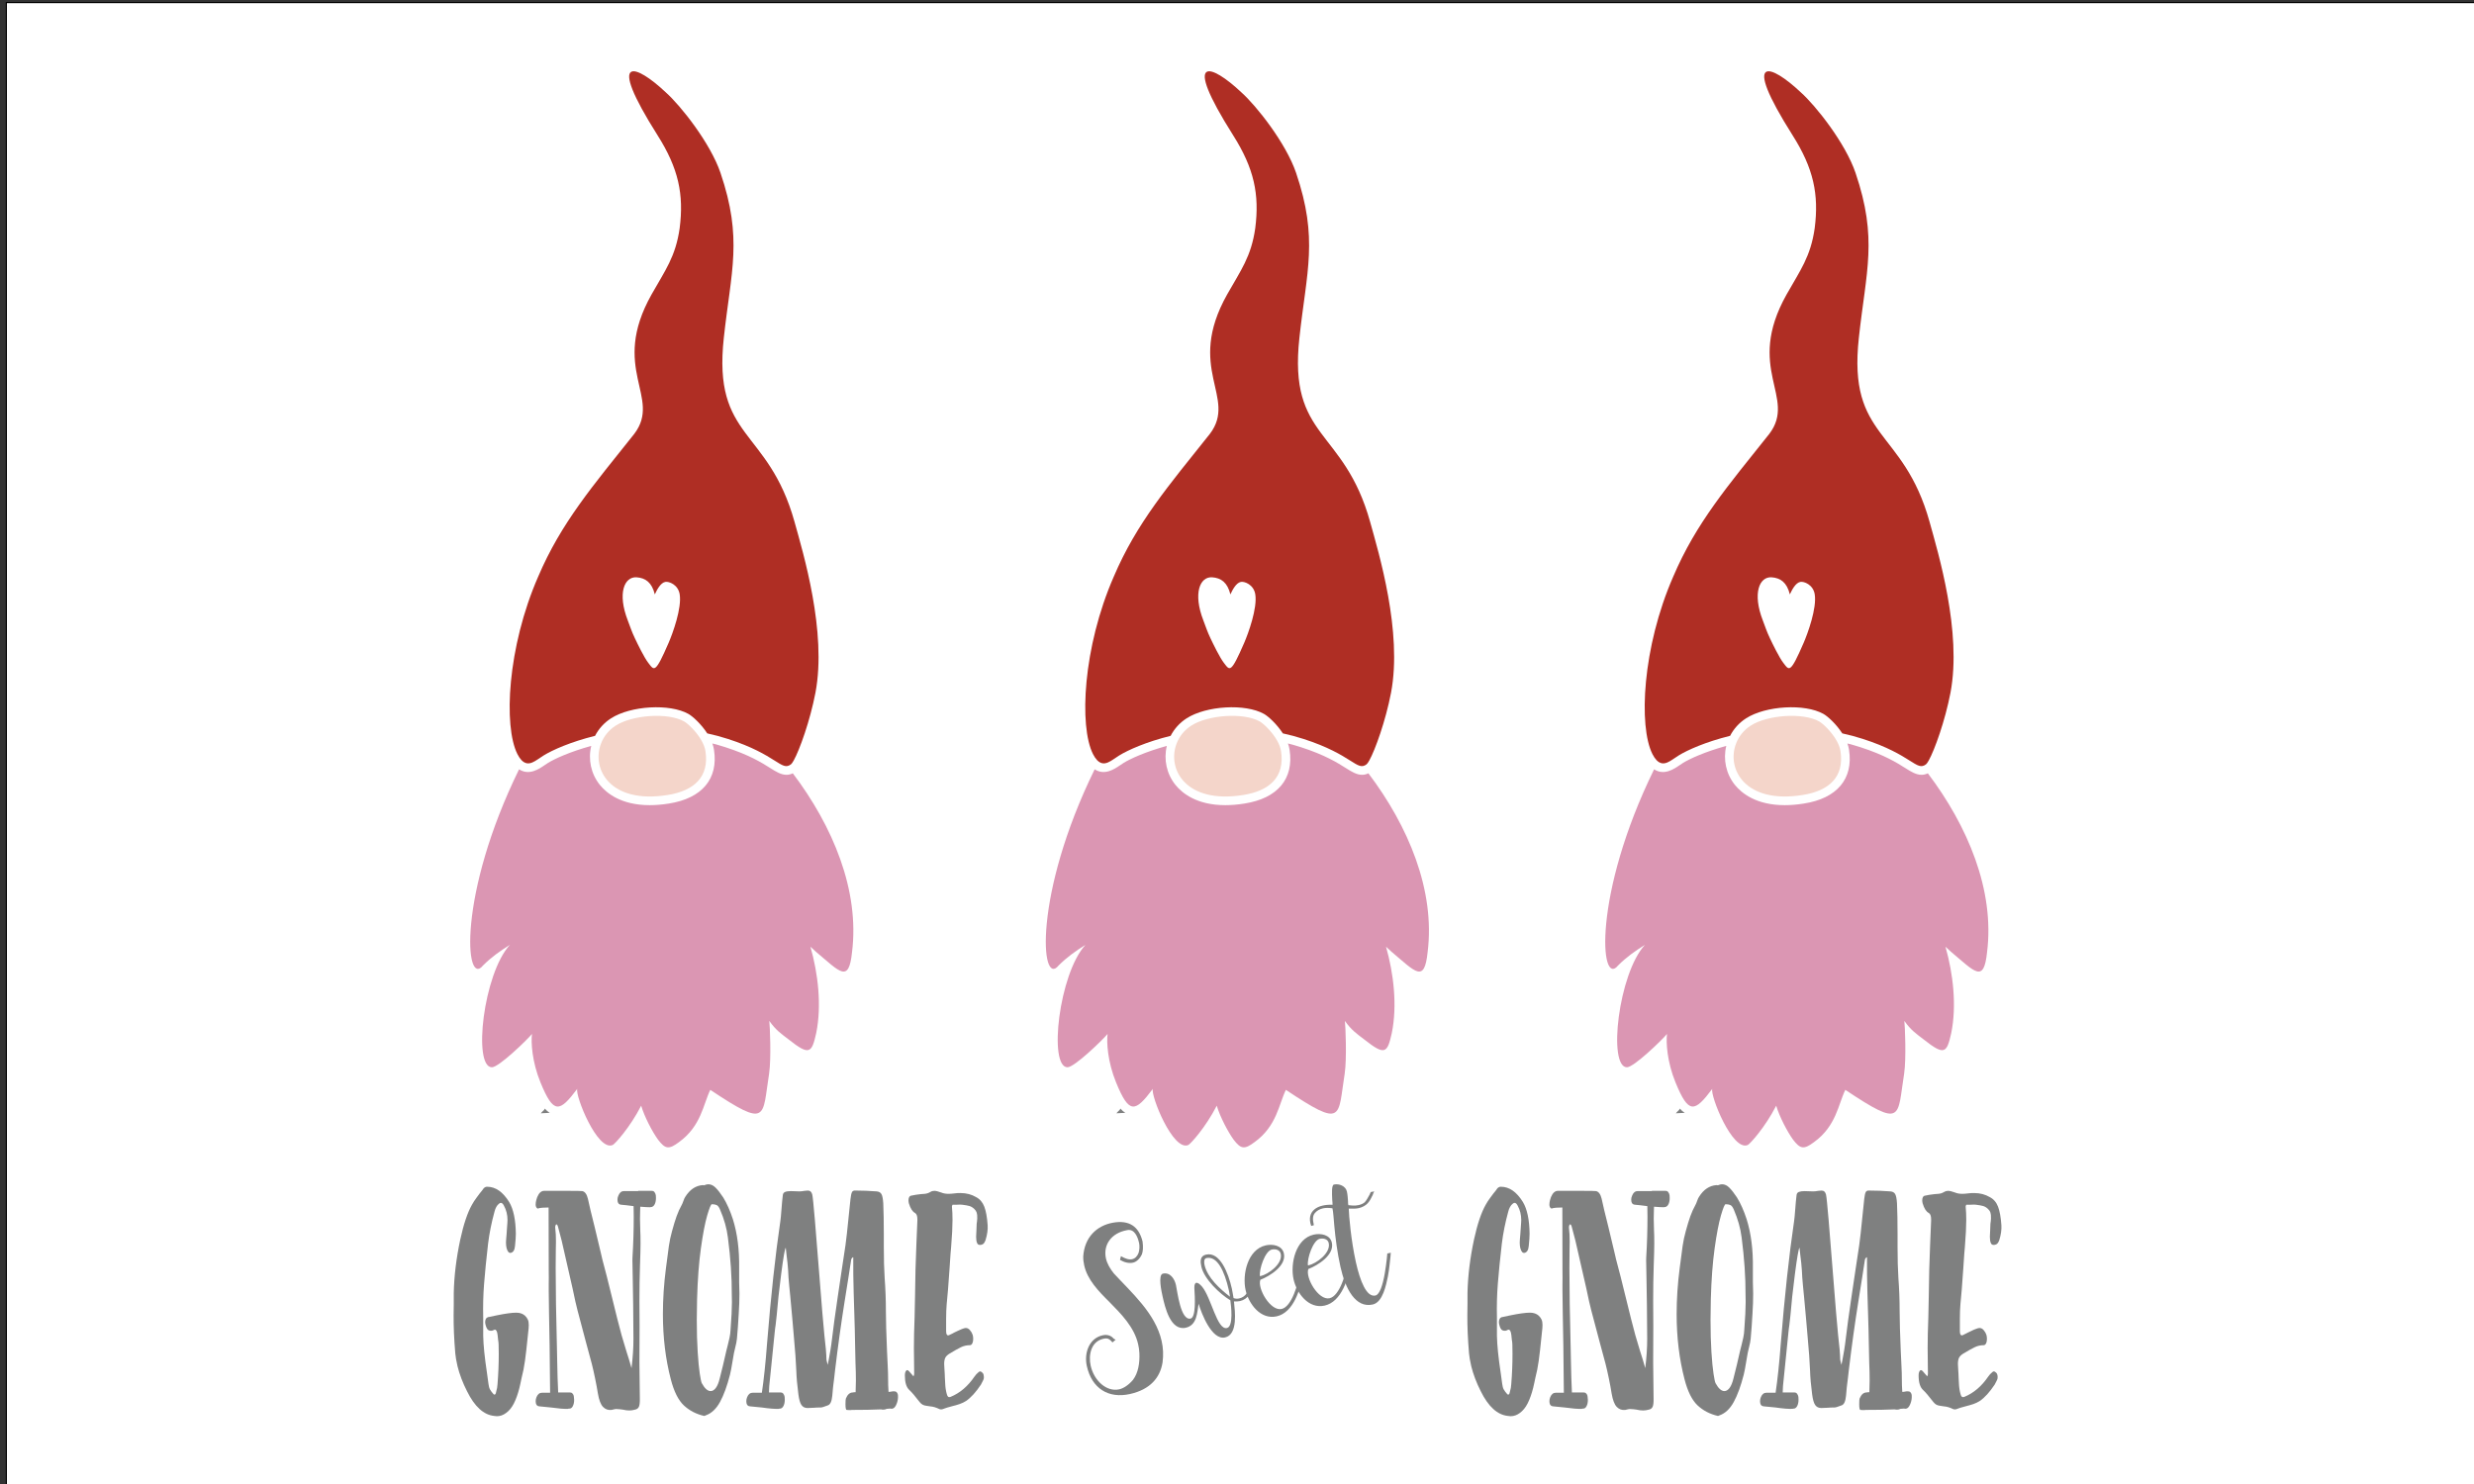
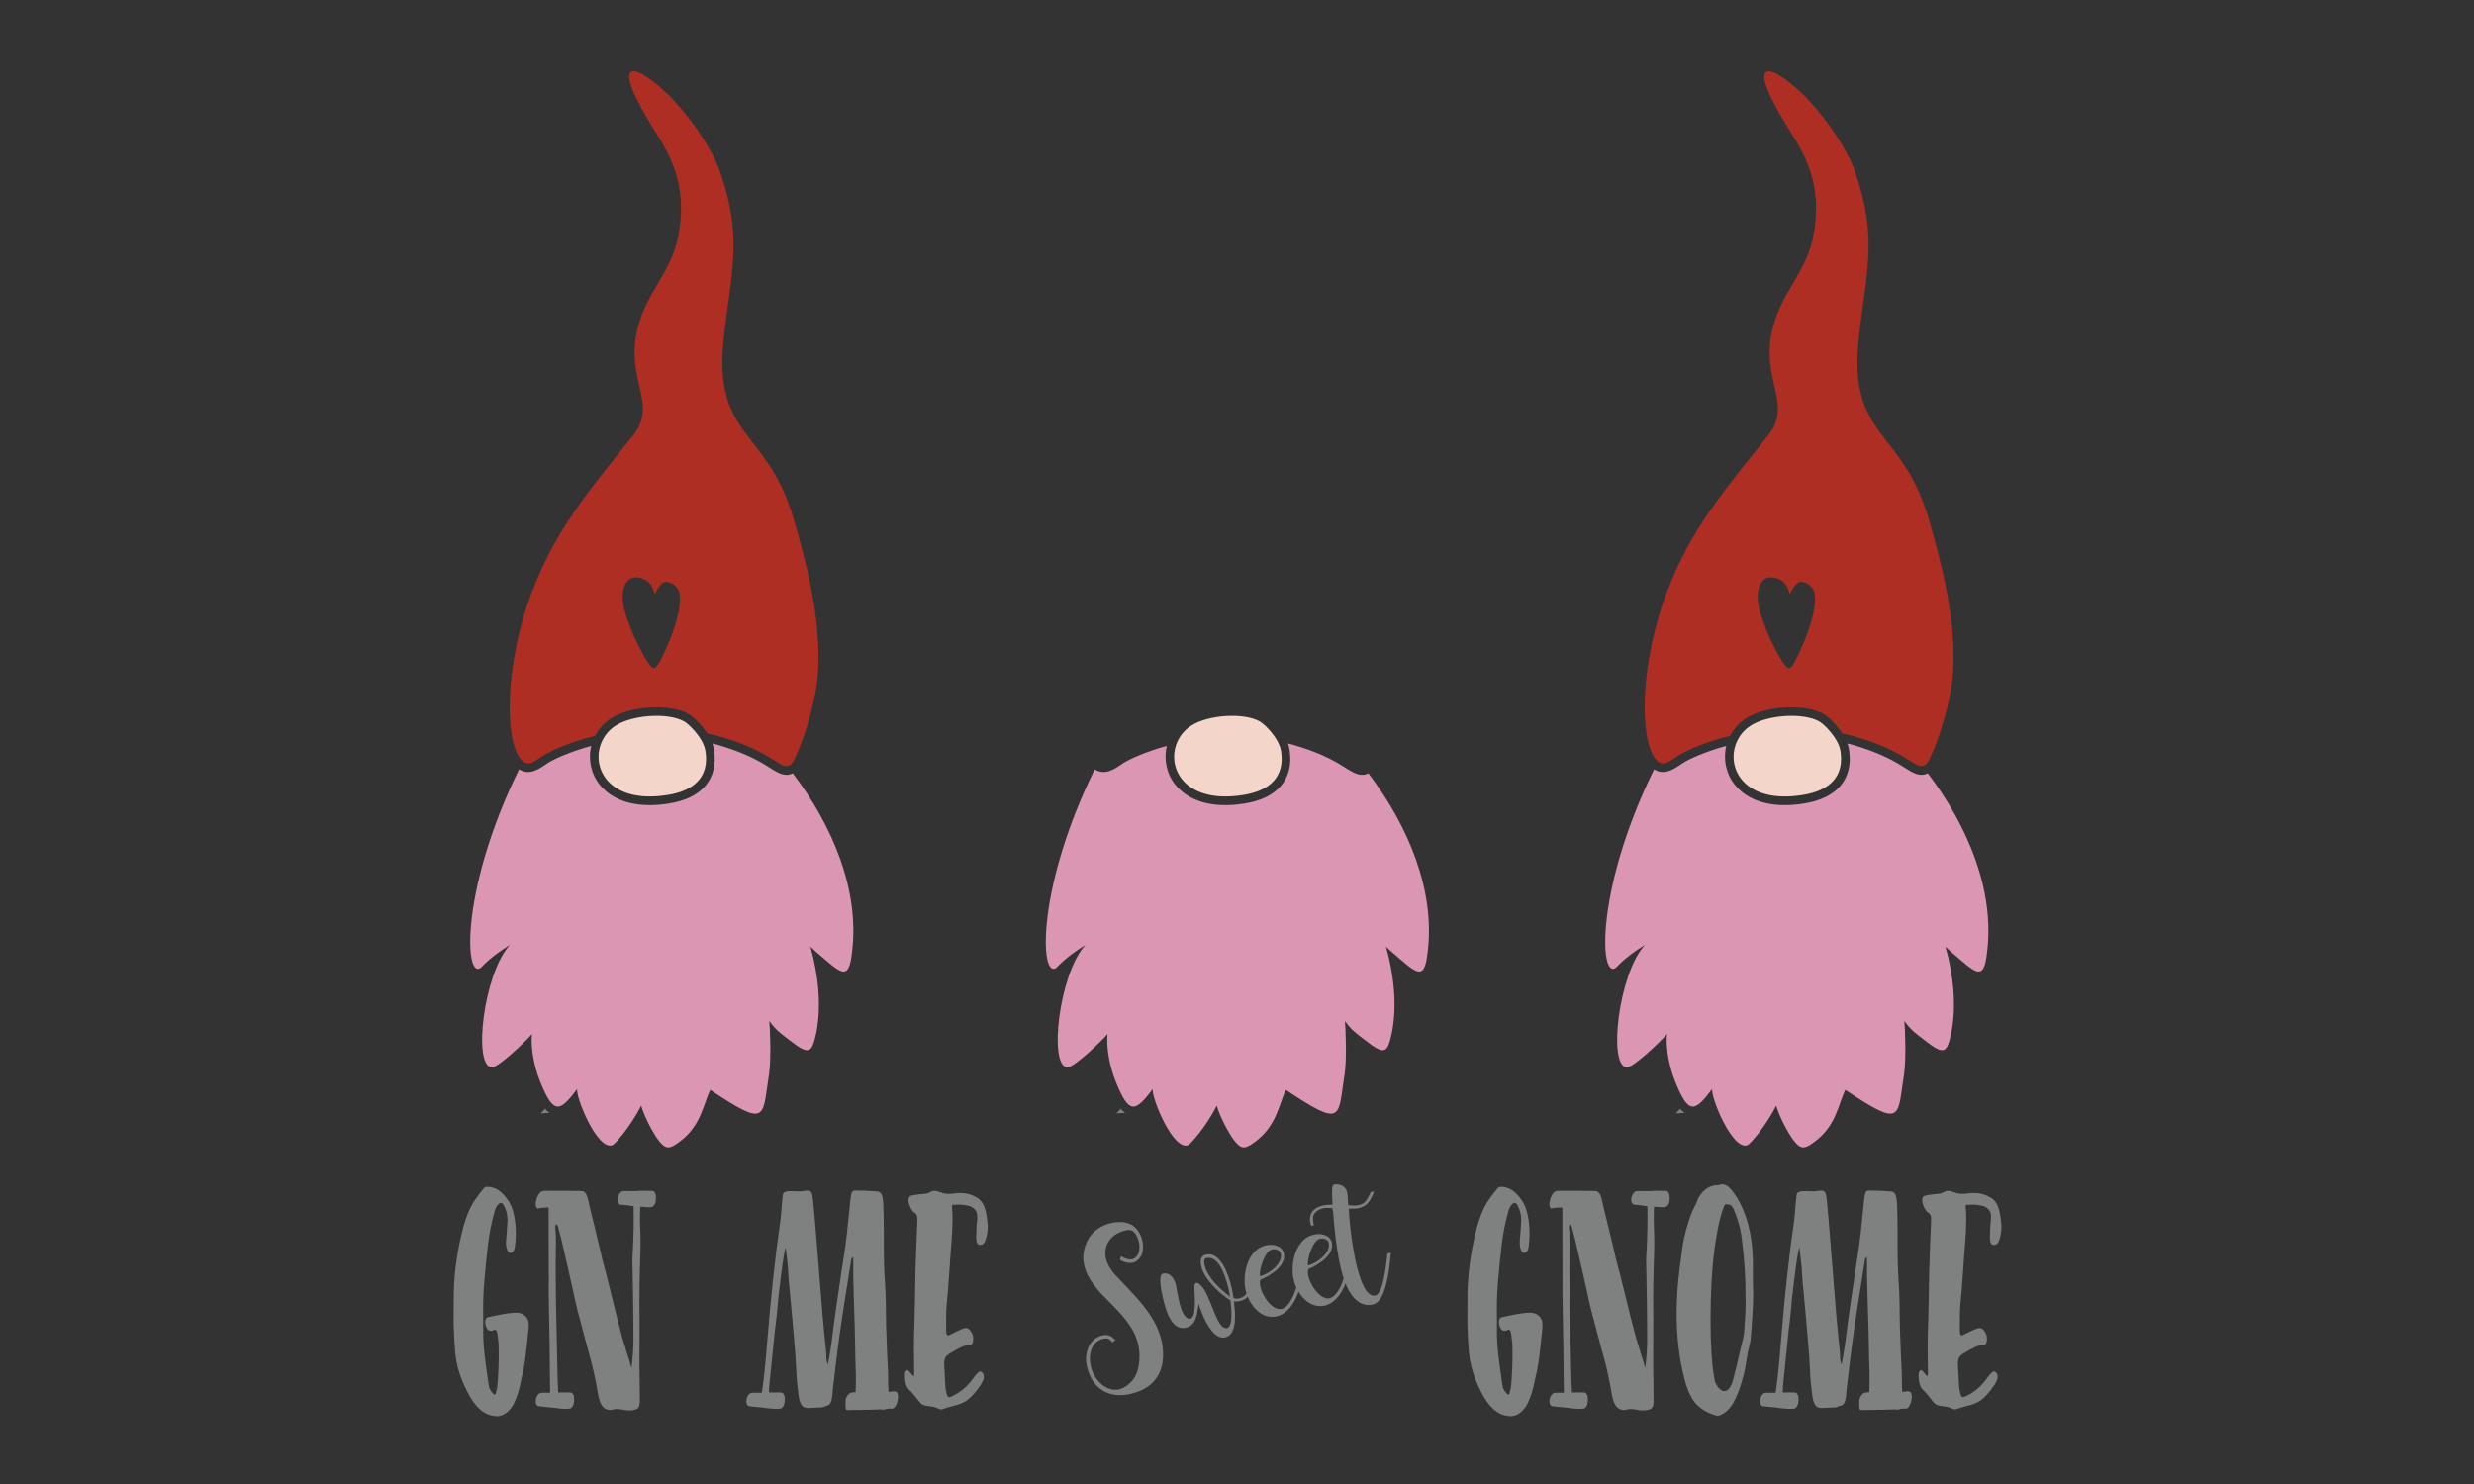
<svg xmlns="http://www.w3.org/2000/svg" xmlns:ns1="http://www.craftedge.com/namespaces/surecutsalot" version="1.1" ns1:dpi="72" x="0px" y="0px" width="2160px" height="1296px" viewBox="0 0 2160 1296" xml:space="preserve">
  <rect x="0" y="0" width="2160" height="1296" fill="#333333" stroke="none" />
-   <path id="Rectangle Horizontal" style="fill-rule:evenodd;fill:#FFFFFF;stroke:#000000;" d="M 5.544 2.25 L 2165.54 2.25 L 2165.54 1298.25 L 5.544 1298.25 L 5.544 2.25 z" />
  <g id=" (1)">
    <path style="fill-rule:evenodd;fill:#7F8080;" d="M 472.185 972.265 C 472.685 972.235 477.115 971.995 479.935 971.855 C 478.415 970.925 476.995 969.685 475.645 968.135 C 475.505 968.625 475.265 969.085 474.875 969.455 C 473.255 970.975 473.275 971.025 472.185 972.265 L 472.185 972.265 z" />
    <path style="fill-rule:evenodd;fill:#DB96B3;" d="M 692.185 675.336 C 690.295 676.256 688.465 676.656 686.685 676.656 C 681.835 676.656 677.295 673.776 672.575 670.806 C 665.325 666.226 654.385 659.316 633.195 652.506 C 629.425 651.286 625.675 650.216 621.935 649.266 C 622.615 651.156 623.095 653.016 623.375 654.826 C 627.305 680.136 612.935 697.236 583.965 701.756 C 577.865 702.736 572.305 703.166 567.245 703.166 C 542.265 703.166 529.505 692.616 523.745 685.486 C 516.015 675.926 513.305 663.246 516.205 651.406 C 497.545 656.516 484.035 662.806 478.535 666.216 C 477.485 666.866 476.445 667.576 475.335 668.336 C 470.475 671.646 461.875 677.506 453.195 671.846 C 399.536 781.366 405.956 862.856 421.696 843.186 C 428.896 835.976 436.526 830.556 445.195 825.136 C 421.966 850.306 412.726 932.065 429.486 932.065 C 435.516 932.065 459.935 908.416 464.465 902.976 C 463.525 910.196 464.495 927.366 471.905 945.355 C 483.285 973.155 488.465 971.615 504.005 950.895 C 501.835 956.325 521.645 1006.16 535.065 999.885 C 536.925 998.925 549.895 984.885 559.795 965.615 C 562.595 975.135 569.485 988.365 574.555 995.335 C 580.815 1003.48 583.905 1004.12 592.805 997.435 C 612.355 983.305 613.975 964.145 620.185 951.725 L 620.345 951.925 C 670.965 985.675 665.365 975.895 671.475 937.725 C 673.445 924.616 672.195 895.536 671.665 891.576 C 677.415 899.666 681.665 902.506 688.805 907.966 C 706.675 922.106 708.735 919.656 712.625 902.146 C 717.495 878.316 714.305 850.356 707.565 826.766 C 708.905 828.106 710.485 829.526 712.345 831.156 C 733.425 848.906 741.025 858.846 743.885 831.586 C 750.655 777.486 726.985 721.336 692.185 675.336 z" />
    <path style="fill-rule:evenodd;fill:#AF2E24;" d="M 693.705 455.807 C 670.755 373.417 622.245 383.91 631.945 295.069 C 638.315 236.303 648.645 208.643 629.015 150.868 C 620.225 125.028 594.305 92.221 581.245 80.627 C 555.115 55.933 528.335 45.804 574.125 118.182 C 592.365 146.988 597.195 169.747 593.395 199.307 C 589.835 224.317 580.695 236.146 568.865 257.158 C 532.255 322.255 578.045 346.823 553.825 378.837 C 517.705 424.188 489.835 456.639 469.845 503.652 C 442.885 565.313 439.526 634.346 451.735 658.546 C 452.825 660.706 454.035 662.516 455.365 663.916 C 461.705 670.286 467.475 664.196 474.555 659.806 C 482.325 654.986 498.375 647.846 519.535 642.616 C 522.735 636.416 527.485 631.176 533.475 627.326 C 550.665 616.272 584.755 614.318 601.025 623.466 C 604.955 625.686 612.345 632.516 617.485 640.476 C 623.455 641.776 629.465 643.366 635.495 645.316 C 678.475 659.136 682.115 674.016 690.585 667.486 C 691.205 666.996 692.035 665.826 692.995 664.086 C 698.125 654.836 707.255 629.476 711.955 604.958 C 722.045 551.81 701.185 482.718 693.705 455.809 L 693.705 455.807 zM 583.785 561.326 C 572.065 588.336 571.265 585.766 566.125 579.036 L 566.165 579.116 C 562.445 574.326 556.785 562.616 554.325 557.436 C 551.395 551.286 550.345 547.656 548.125 541.906 C 538.865 517.987 545.145 503.527 555.735 504.157 C 563.625 504.707 569.125 508.687 571.705 519.087 C 573.505 515.187 576.645 508.997 580.855 508.187 C 583.985 507.577 591.975 510.527 593.395 518.847 C 595.485 530.956 587.205 553.416 583.785 561.326 z" />
    <path style="fill-rule:evenodd;fill:#F4D5CA;" d="M 612.725 647.176 C 608.155 638.836 600.275 631.706 597.325 630.046 C 583.155 622.076 552.185 624.276 537.555 633.686 C 531.475 637.576 527.175 643.086 524.785 649.236 C 516.095 671.586 532.785 702.336 582.805 694.296 C 605.965 690.686 619.405 678.426 615.915 655.976 C 615.455 653.016 614.285 650.026 612.725 647.176 z" />
  </g>
  <g id=" (1) (1)">
    <path style="fill-rule:evenodd;fill:#7F8080;" d="M 974.722 972.265 C 975.222 972.235 979.652 971.995 982.472 971.855 C 980.952 970.925 979.532 969.685 978.182 968.135 C 978.042 968.625 977.802 969.085 977.412 969.455 C 975.792 970.975 975.812 971.025 974.722 972.265 L 974.722 972.265 z" />
    <path style="fill-rule:evenodd;fill:#DB96B3;" d="M 1194.72 675.336 C 1192.83 676.256 1191 676.656 1189.22 676.656 C 1184.37 676.656 1179.83 673.776 1175.11 670.806 C 1167.86 666.226 1156.92 659.316 1135.73 652.506 C 1131.96 651.286 1128.21 650.216 1124.47 649.266 C 1125.15 651.156 1125.63 653.016 1125.91 654.826 C 1129.84 680.136 1115.47 697.236 1086.5 701.756 C 1080.4 702.736 1074.84 703.166 1069.78 703.166 C 1044.8 703.166 1032.04 692.616 1026.28 685.486 C 1018.55 675.926 1015.84 663.246 1018.74 651.406 C 1000.08 656.516 986.572 662.806 981.072 666.216 C 980.022 666.866 978.982 667.576 977.872 668.336 C 973.012 671.646 964.412 677.506 955.732 671.846 C 902.072 781.366 908.492 862.856 924.232 843.186 C 931.432 835.976 939.062 830.556 947.732 825.136 C 924.502 850.306 915.262 932.065 932.022 932.065 C 938.052 932.065 962.472 908.416 967.002 902.976 C 966.062 910.196 967.032 927.366 974.442 945.355 C 985.822 973.155 991.002 971.615 1006.54 950.895 C 1004.37 956.325 1024.18 1006.16 1037.6 999.885 C 1039.46 998.925 1052.43 984.885 1062.33 965.615 C 1065.13 975.135 1072.02 988.365 1077.09 995.335 C 1083.35 1003.48 1086.44 1004.12 1095.34 997.435 C 1114.89 983.305 1116.51 964.145 1122.72 951.725 L 1122.88 951.925 C 1173.5 985.675 1167.9 975.895 1174.01 937.725 C 1175.98 924.616 1174.73 895.536 1174.2 891.576 C 1179.95 899.666 1184.2 902.506 1191.34 907.966 C 1209.21 922.106 1211.27 919.656 1215.16 902.146 C 1220.03 878.316 1216.84 850.356 1210.1 826.766 C 1211.44 828.106 1213.02 829.526 1214.88 831.156 C 1235.96 848.906 1243.56 858.846 1246.42 831.586 C 1253.19 777.486 1229.52 721.336 1194.72 675.336 z" />
-     <path style="fill-rule:evenodd;fill:#AF2E24;" d="M 1196.24 455.807 C 1173.29 373.417 1124.78 383.907 1134.48 295.067 C 1140.85 236.307 1151.18 208.647 1131.55 150.867 C 1122.76 125.028 1096.84 92.218 1083.78 80.628 C 1057.65 55.938 1030.87 45.808 1076.66 118.178 C 1094.9 146.987 1099.73 169.747 1095.93 199.307 C 1092.37 224.317 1083.23 236.147 1071.4 257.157 C 1034.79 322.257 1080.58 346.827 1056.37 378.837 C 1020.24 424.187 992.372 456.637 972.382 503.657 C 945.422 565.316 942.062 634.346 954.272 658.546 C 955.362 660.706 956.572 662.516 957.902 663.916 C 964.242 670.286 970.012 664.196 977.092 659.806 C 984.862 654.986 1000.91 647.846 1022.07 642.616 C 1025.27 636.416 1030.02 631.176 1036.01 627.326 C 1053.2 616.276 1087.29 614.316 1103.56 623.466 C 1107.49 625.686 1114.88 632.516 1120.02 640.476 C 1125.99 641.766 1132 643.366 1138.03 645.316 C 1181.01 659.136 1184.65 674.016 1193.12 667.486 C 1193.74 666.996 1194.57 665.826 1195.53 664.086 C 1200.66 654.836 1209.79 629.476 1214.49 604.956 C 1224.58 551.806 1203.72 482.717 1196.24 455.807 zM 1086.32 561.326 C 1074.6 588.336 1073.8 585.766 1068.66 579.036 L 1068.7 579.116 C 1064.98 574.326 1059.32 562.616 1056.86 557.436 C 1053.93 551.286 1052.88 547.656 1050.66 541.906 C 1041.4 517.987 1047.68 503.527 1058.27 504.157 C 1066.16 504.707 1071.66 508.687 1074.24 519.087 C 1076.04 515.187 1079.18 508.997 1083.39 508.187 C 1086.52 507.577 1094.51 510.527 1095.93 518.847 C 1098.02 530.956 1089.74 553.416 1086.32 561.326 z" />
    <path style="fill-rule:evenodd;fill:#F4D5CA;" d="M 1115.26 647.176 C 1110.69 638.836 1102.81 631.706 1099.86 630.046 C 1085.69 622.076 1054.72 624.272 1040.09 633.683 C 1034.01 637.575 1029.71 643.089 1027.32 649.24 C 1018.63 671.584 1035.32 702.338 1085.34 694.295 C 1108.5 690.686 1121.94 678.426 1118.45 655.976 C 1117.99 653.016 1116.82 650.026 1115.26 647.176 z" />
  </g>
  <g id=" (1) (1) (1)">
    <path style="fill-rule:evenodd;fill:#7F8080;" d="M 1463.16 972.265 C 1463.66 972.235 1468.09 971.995 1470.91 971.855 C 1469.39 970.925 1467.97 969.685 1466.62 968.135 C 1466.48 968.625 1466.24 969.085 1465.85 969.455 C 1464.23 970.975 1464.25 971.025 1463.16 972.265 L 1463.16 972.265 z" />
    <path style="fill-rule:evenodd;fill:#DB96B3;" d="M 1683.16 675.336 C 1681.27 676.256 1679.44 676.656 1677.66 676.656 C 1672.81 676.656 1668.26 673.776 1663.55 670.806 C 1656.3 666.226 1645.36 659.316 1624.17 652.506 C 1620.4 651.286 1616.65 650.216 1612.91 649.266 C 1613.59 651.156 1614.07 653.016 1614.35 654.826 C 1618.28 680.136 1603.91 697.236 1574.94 701.756 C 1568.84 702.736 1563.28 703.166 1558.22 703.166 C 1533.24 703.166 1520.48 692.616 1514.72 685.486 C 1506.99 675.926 1504.28 663.246 1507.18 651.406 C 1488.52 656.516 1475.01 662.806 1469.51 666.216 C 1468.46 666.866 1467.42 667.576 1466.31 668.336 C 1461.45 671.646 1452.85 677.506 1444.17 671.846 C 1390.51 781.366 1396.93 862.856 1412.67 843.186 C 1419.87 835.976 1427.5 830.556 1436.17 825.136 C 1412.94 850.306 1403.7 932.065 1420.46 932.065 C 1426.49 932.065 1450.91 908.416 1455.44 902.976 C 1454.5 910.196 1455.47 927.366 1462.88 945.355 C 1474.26 973.155 1479.44 971.615 1494.97 950.895 C 1492.81 956.325 1512.62 1006.16 1526.04 999.885 C 1527.9 998.925 1540.87 984.885 1550.77 965.615 C 1553.57 975.135 1560.46 988.365 1565.53 995.335 C 1571.79 1003.48 1574.88 1004.12 1583.78 997.435 C 1603.33 983.305 1604.95 964.145 1611.16 951.725 L 1611.32 951.925 C 1661.94 985.675 1656.34 975.895 1662.45 937.725 C 1664.42 924.616 1663.17 895.536 1662.64 891.576 C 1668.39 899.666 1672.64 902.506 1679.78 907.966 C 1697.65 922.106 1699.71 919.656 1703.6 902.146 C 1708.47 878.316 1705.28 850.356 1698.54 826.766 C 1699.88 828.106 1701.46 829.526 1703.32 831.156 C 1724.4 848.906 1732 858.846 1734.86 831.586 C 1741.63 777.486 1717.96 721.336 1683.16 675.336 z" />
    <path style="fill-rule:evenodd;fill:#AF2E24;" d="M 1684.69 455.807 C 1661.73 373.417 1613.22 383.907 1622.92 295.067 C 1629.29 236.307 1639.62 208.647 1619.99 150.867 C 1611.2 125.028 1585.28 92.218 1572.22 80.628 C 1546.09 55.938 1519.31 45.808 1565.1 118.178 C 1583.34 146.987 1588.17 169.747 1584.37 199.307 C 1580.81 224.317 1571.67 236.147 1559.84 257.157 C 1523.23 322.257 1569.02 346.827 1544.8 378.837 C 1508.68 424.187 1480.81 456.637 1460.82 503.657 C 1433.86 565.316 1430.5 634.346 1442.71 658.546 C 1443.8 660.706 1445.01 662.516 1446.34 663.916 C 1452.68 670.286 1458.45 664.196 1465.53 659.806 C 1473.3 654.986 1489.35 647.846 1510.51 642.616 C 1513.71 636.416 1518.46 631.176 1524.45 627.326 C 1541.64 616.276 1575.73 614.316 1592 623.466 C 1595.93 625.686 1603.32 632.516 1608.46 640.476 C 1614.43 641.766 1620.44 643.366 1626.47 645.316 C 1669.45 659.136 1673.09 674.016 1681.56 667.486 C 1682.18 666.996 1683.01 665.826 1683.97 664.086 C 1689.1 654.836 1698.23 629.476 1702.93 604.956 C 1713.02 551.806 1692.16 482.717 1684.68 455.807 L 1684.69 455.807 zM 1574.76 561.326 C 1563.04 588.336 1562.24 585.766 1557.1 579.036 L 1557.14 579.116 C 1553.42 574.326 1547.76 562.616 1545.3 557.436 C 1542.37 551.286 1541.32 547.656 1539.1 541.906 C 1529.84 517.987 1536.12 503.527 1546.71 504.157 C 1554.6 504.707 1560.1 508.687 1562.68 519.087 C 1564.48 515.187 1567.62 508.997 1571.83 508.187 C 1574.96 507.577 1582.95 510.527 1584.37 518.847 C 1586.46 530.956 1578.18 553.416 1574.76 561.326 L 1574.76 561.326 z" />
    <path style="fill-rule:evenodd;fill:#F4D5CA;" d="M 1603.7 647.176 C 1599.13 638.836 1591.25 631.706 1588.3 630.046 C 1574.13 622.076 1543.16 624.276 1528.53 633.686 C 1522.45 637.576 1518.15 643.086 1515.76 649.236 C 1507.07 671.586 1523.76 702.336 1573.78 694.296 C 1596.94 690.686 1610.38 678.426 1606.89 655.976 C 1606.43 653.016 1605.26 650.026 1603.7 647.176 z" />
  </g>
  <g id="GNOME">
    <path id="G" style="fill-rule:evenodd;fill:#7F8080;" d="M 431.451 1236.56 C 422.243 1235.61 414.31 1228.38 407.692 1214.86 C 403.965 1207.53 401.224 1200.3 399.443 1193.14 C 398.395 1188.53 397.738 1184.79 397.498 1181.93 C 396.45 1169.52 395.97 1158.31 396.045 1148.29 C 396.121 1146.06 396.172 1142.89 396.172 1138.74 L 396.172 1129.2 C 396.488 1114.26 398.395 1098.66 401.869 1082.45 C 404.774 1069.08 408.172 1058.98 412.049 1052.14 C 413.186 1050.08 414.5 1048.05 415.99 1046.06 C 417.494 1044.07 418.403 1042.84 418.719 1042.36 C 420.336 1040.46 421.51 1038.94 422.243 1037.82 C 423.127 1036.88 424.138 1036.4 425.275 1036.4 C 432.626 1036.4 439.055 1040.85 444.55 1049.76 C 448.264 1055.96 450.209 1065.19 450.373 1077.43 C 450.373 1079.82 450.133 1083.4 449.641 1088.17 C 449.325 1091.67 448.112 1093.66 446.003 1094.13 C 444.31 1094.46 443.06 1093.02 442.251 1089.83 C 441.923 1088.42 441.759 1086.82 441.759 1085.06 C 441.759 1083.95 441.796 1083.16 441.885 1082.68 C 442.049 1081.25 442.188 1079.58 442.302 1077.67 C 442.428 1075.76 442.529 1074.25 442.605 1073.14 L 442.971 1068.14 C 443.06 1067.49 443.097 1066.62 443.097 1065.51 C 443.097 1060.88 442.049 1056.68 439.94 1052.86 C 439.131 1051.27 438.247 1050.48 437.274 1050.48 C 436.794 1050.48 436.264 1050.71 435.695 1051.19 C 433.839 1052.62 432.5 1055.01 431.691 1058.35 C 429.115 1067.73 427.245 1077.04 426.121 1086.26 C 424.58 1099.63 423.43 1111.18 422.66 1120.97 C 421.889 1130.76 421.637 1140.58 421.877 1150.44 L 421.877 1166.66 C 422.041 1174.77 423.127 1185.51 425.148 1198.87 L 426.487 1208.65 C 426.727 1210.72 427.195 1212.35 427.877 1213.54 C 428.559 1214.74 429.557 1216.05 430.845 1217.47 C 431.173 1217.79 431.451 1217.95 431.691 1217.94 C 432.424 1217.95 432.904 1217.16 433.157 1215.57 C 433.877 1213.18 434.281 1210.96 434.369 1208.89 C 435.089 1199.98 435.455 1191.15 435.455 1182.41 L 435.329 1174.3 C 435.329 1173.19 435.178 1171.67 434.849 1169.76 C 434.773 1169.13 434.647 1167.93 434.483 1166.18 C 434.319 1164.43 433.965 1163.08 433.397 1162.13 C 433.068 1161.49 432.626 1161.17 432.058 1161.17 C 431.818 1161.17 431.388 1161.33 430.782 1161.65 C 430.176 1161.97 429.721 1162.13 429.392 1162.13 C 428.18 1162.28 427.144 1162.08 426.298 1161.53 C 425.451 1160.98 424.744 1159.74 424.176 1157.83 C 423.771 1156.56 423.569 1155.53 423.569 1154.73 C 423.569 1153.62 423.771 1152.66 424.176 1151.87 C 424.58 1151.07 425.11 1150.6 425.755 1150.45 C 425.919 1150.27 426.197 1150.2 426.601 1150.2 L 433.397 1148.77 C 441.152 1147.17 446.937 1146.38 450.739 1146.38 C 453.885 1146.38 456.436 1147.26 458.369 1149.01 C 459.506 1150.12 460.339 1151.27 460.857 1152.46 C 461.388 1153.66 461.653 1155.22 461.653 1157.11 C 461.653 1158.4 461.602 1159.34 461.527 1159.99 L 460.68 1168.09 C 459.872 1176.19 459.101 1182.92 458.369 1188.25 C 457.649 1193.58 456.638 1198.71 455.337 1203.64 C 455.022 1204.91 454.731 1206.26 454.491 1207.69 C 454.251 1209.13 453.923 1210.56 453.518 1211.98 C 452.154 1217.4 450.537 1221.92 448.668 1225.6 C 446.811 1229.25 444.55 1232.03 441.885 1233.94 C 439.371 1235.85 436.668 1236.8 433.763 1236.8 L 431.451 1236.56 L 431.451 1236.56 z" />
    <path id="N" style="fill-rule:evenodd;fill:#7F8080;" d="M 533.903 1231.31 C 530.985 1231.64 528.522 1230.77 526.501 1228.68 C 524.48 1226.62 522.99 1222.71 522.017 1217 C 521.449 1213.35 520.64 1208.97 519.592 1203.88 C 518.543 1198.78 517.571 1194.48 516.674 1191 C 516.194 1189.09 514.539 1182.95 511.71 1172.61 L 504.194 1144.23 C 503.133 1140.26 501.718 1133.97 499.95 1125.4 L 490.363 1083.4 C 490.123 1082.45 489.036 1078.3 487.091 1071 C 486.611 1069.56 486.081 1069.01 485.512 1069.33 C 484.868 1070.13 484.628 1071.22 484.792 1072.66 C 485.196 1075.84 485.399 1079.75 485.399 1084.34 L 485.272 1091.28 L 485.146 1107.5 C 485.146 1125.94 485.512 1149.08 486.245 1176.91 L 486.485 1188.84 C 486.649 1198.86 486.927 1207.93 487.331 1216.05 L 496.552 1216.05 L 497.525 1216.05 C 498.485 1216.05 499.179 1216.28 499.584 1216.75 C 500.468 1217.54 500.96 1218.59 501.036 1219.86 C 501.2 1221.12 501.276 1222.02 501.276 1222.49 C 501.276 1224.55 500.935 1226.29 500.253 1227.73 C 499.558 1229.18 498.687 1229.97 497.638 1230.12 C 496.83 1230.12 496.224 1230.19 495.819 1230.37 C 492.586 1230.52 487.66 1230.12 481.028 1229.18 L 471.201 1228.21 L 469.875 1227.98 C 468.422 1227.49 467.689 1226.07 467.689 1223.68 C 467.689 1222.42 467.929 1221.22 468.422 1220.1 C 469.47 1217.54 471.087 1216.28 473.272 1216.28 L 480.295 1216.28 C 480.22 1214.07 480.182 1210.79 480.182 1206.51 C 480.018 1184.24 479.74 1164.19 479.335 1146.37 C 479.171 1138.12 479.083 1131.83 479.083 1127.53 L 479.083 1121.32 C 479.083 1119.9 479.108 1118.14 479.146 1116.08 C 479.184 1114.01 479.171 1111.63 479.083 1108.92 C 479.083 1084.74 479.045 1066.62 478.969 1054.52 C 474.927 1054.52 471.971 1054.77 470.115 1055.24 C 470.039 1055.42 469.912 1055.49 469.748 1055.49 C 468.94 1055.32 468.359 1054.77 467.992 1053.83 C 467.626 1052.86 467.563 1051.59 467.816 1050 C 467.967 1048.88 468.371 1047.36 469.028 1045.48 C 470.557 1041.8 472.578 1039.98 475.091 1039.98 L 479.815 1039.98 L 480.902 1039.98 L 495.339 1039.98 C 503.335 1039.98 507.706 1040.06 508.438 1040.21 C 510.699 1040.7 512.316 1042.92 513.289 1046.89 C 514.337 1051.99 516.32 1060.26 519.225 1071.72 C 522.535 1085.71 524.354 1093.34 524.682 1094.61 C 524.922 1095.4 525.124 1096.27 525.289 1097.24 C 525.453 1098.18 525.655 1099.05 525.895 1099.85 C 528.32 1108.77 531.187 1120.05 534.509 1133.75 C 537.655 1146.77 540.408 1157.6 542.745 1166.18 L 546.876 1180.02 C 548.404 1184.64 549.907 1189.56 551.36 1194.81 C 552.497 1185.74 553.052 1177.24 553.052 1169.28 C 553.052 1160.54 552.977 1150.72 552.812 1139.81 C 552.648 1128.93 552.534 1121.32 552.446 1117.05 L 552.206 1103.68 C 552.206 1103.2 552.193 1102.36 552.143 1101.17 C 552.105 1099.97 552.13 1098.98 552.206 1098.18 C 552.939 1086.26 553.305 1074.33 553.305 1062.4 L 553.179 1053.33 C 548.492 1052.71 544.968 1052.31 542.631 1052.14 L 541.293 1051.91 C 539.84 1051.44 539.107 1050 539.107 1047.61 C 539.107 1046.49 539.36 1045.38 539.84 1044.28 C 540.888 1041.57 542.505 1040.21 544.69 1040.21 L 557.183 1040.21 L 557.183 1039.98 L 567.97 1039.98 L 569.069 1039.98 C 569.953 1039.98 570.635 1040.21 571.128 1040.7 C 571.936 1041.65 572.416 1042.69 572.581 1043.79 C 572.656 1044.28 572.707 1045.08 572.707 1046.17 C 572.707 1048.26 572.378 1050 571.734 1051.44 C 571.09 1052.86 570.193 1053.73 569.069 1054.05 L 567.364 1054.3 C 565.507 1054.3 562.715 1054.12 559.002 1053.83 C 559.002 1055.89 558.964 1057.4 558.875 1058.35 C 558.8 1059.62 558.762 1061.6 558.762 1064.31 C 558.762 1066.55 558.838 1069.88 559.002 1074.33 C 559.166 1076.89 559.242 1080.76 559.242 1086.03 C 559.242 1090.16 559.078 1096.52 558.762 1105.12 C 558.433 1114.49 558.269 1124.9 558.269 1136.36 L 558.395 1157.83 L 558.269 1189.81 L 558.635 1221.3 C 558.711 1224.63 558.459 1227.01 557.852 1228.45 C 557.246 1229.87 556.084 1230.77 554.391 1231.06 C 552.699 1231.56 551.082 1231.78 549.541 1231.78 C 547.684 1231.78 545.777 1231.56 543.844 1231.06 C 541.735 1230.77 540.168 1230.59 539.107 1230.59 C 538.387 1230.44 537.478 1230.47 536.379 1230.72 C 535.293 1230.96 534.459 1231.16 533.903 1231.31 z" />
-     <path id="O" style="fill-rule:evenodd;fill:#7F8080;" d="M 614.779 1236.56 C 607.832 1234.97 601.933 1231.91 597.083 1227.39 C 592.232 1222.84 588.43 1215.26 585.677 1204.6 C 581.066 1186.93 578.767 1167.94 578.767 1147.56 C 578.767 1134.54 579.651 1121.17 581.432 1107.5 C 582.481 1099.05 583.34 1092.62 583.984 1088.17 C 584.628 1083.72 585.563 1079.35 586.776 1075.05 C 588.14 1069.95 589.479 1065.63 590.767 1062.05 C 592.068 1058.47 593.521 1055.24 595.138 1052.38 C 595.542 1051.74 596.047 1050.54 596.653 1048.81 C 597.26 1047.07 597.803 1045.87 598.295 1045.23 C 602.249 1038.86 607.339 1035.44 613.567 1034.96 C 613.731 1034.96 613.996 1035.01 614.363 1035.09 C 614.716 1035.16 615.019 1035.14 615.272 1034.96 C 616.396 1034.49 617.445 1034.24 618.417 1034.24 C 620.678 1034.24 622.8 1035.24 624.783 1037.22 C 626.767 1039.21 628.964 1042.05 631.39 1045.7 C 634.623 1050.94 637.453 1057.3 639.878 1064.78 C 643.768 1077.19 645.587 1091.5 645.335 1107.73 L 645.335 1119.9 C 645.499 1124.35 645.587 1127.61 645.587 1129.67 C 645.587 1135.24 645.385 1141.1 644.981 1147.22 C 644.577 1153.33 644.324 1157.21 644.248 1158.8 C 643.92 1163.39 643.642 1166.85 643.402 1169.16 C 643.162 1171.47 642.707 1173.81 642.063 1176.19 C 641.255 1179.08 640.409 1183.35 639.524 1189.09 C 638.716 1194.18 637.983 1197.99 637.339 1200.55 C 634.825 1210.39 631.92 1218.34 628.611 1224.4 C 625.289 1230.44 621.133 1234.34 616.118 1236.08 C 615.474 1236.41 615.019 1236.56 614.779 1236.56 L 614.779 1236.56 zM 612.72 1207.93 C 615.227 1212.55 617.813 1214.86 620.481 1214.86 C 622.098 1214.86 623.596 1213.94 624.973 1212.1 C 626.337 1210.28 627.474 1207.53 628.358 1203.87 C 630.379 1196.08 632.324 1187.97 634.181 1179.54 C 634.674 1177.32 635.078 1175.72 635.394 1174.78 C 635.962 1172.71 636.493 1170.48 636.973 1168.09 C 637.453 1165.71 637.743 1163.47 637.819 1161.41 C 638.627 1150.92 639.032 1142.8 639.032 1137.08 C 639.032 1134.37 638.994 1132.31 638.918 1130.87 C 638.994 1115.44 637.862 1098.76 635.52 1080.77 C 634.548 1072.81 632.244 1064.64 628.606 1056.21 C 627.716 1054.12 626.729 1052.86 625.635 1052.38 C 624.543 1051.91 623.192 1051.67 621.575 1051.67 C 620.767 1051.51 619.39 1054.77 617.445 1061.45 C 615.512 1068.13 613.668 1077.71 611.937 1090.2 C 610.194 1102.68 609.083 1117.52 608.603 1134.69 C 608.438 1143.29 608.35 1149.25 608.35 1152.58 C 608.35 1163.39 608.615 1172.83 609.146 1180.86 C 609.664 1188.89 610.27 1195.17 610.965 1199.7 C 611.647 1204.23 612.24 1206.98 612.72 1207.93 L 612.72 1207.93 z" />
    <path id="M" style="fill-rule:evenodd;fill:#7F8080;" d="M 739.269 1231.31 C 738.536 1231.31 738.17 1229.65 738.17 1226.29 C 738.17 1223.61 738.296 1221.92 738.536 1221.3 C 739.989 1217.79 742.01 1216.05 744.599 1216.05 C 745.168 1215.88 745.976 1215.81 747.025 1215.81 C 747.189 1211.36 747.265 1208 747.265 1205.79 C 747.265 1200.55 747.151 1195.45 746.911 1190.51 C 746.747 1185.11 746.658 1181.21 746.658 1178.83 C 746.583 1172.32 746.456 1166.55 746.305 1161.53 C 746.14 1156.51 746.014 1152.34 745.938 1149.01 C 745.85 1146.62 745.648 1139.98 745.332 1129.07 C 745.004 1118.19 744.89 1107.9 744.966 1098.18 C 744.966 1098.18 744.94 1098.16 744.903 1098.06 C 744.865 1097.99 744.839 1097.96 744.839 1097.96 C 744.599 1097.96 744.284 1098.18 743.879 1098.66 C 743.475 1099.15 743.223 1099.63 743.147 1100.1 C 742.01 1107.11 741.202 1112.35 740.722 1115.85 L 737.45 1136.36 C 734.381 1155.62 731.589 1175.72 729.075 1196.72 L 728.355 1203.16 C 727.547 1209.05 726.979 1214.29 726.65 1218.91 C 726.41 1221.45 725.943 1223.43 725.261 1224.88 C 724.579 1226.29 723.581 1227.19 722.292 1227.49 C 719.463 1228.6 717.556 1229.18 716.596 1229.18 C 714.006 1229.18 712.099 1229.25 710.886 1229.4 L 705.076 1229.65 C 702.726 1229.65 700.945 1228.78 699.733 1227.01 C 698.52 1225.27 697.636 1222.17 697.067 1217.72 C 696.019 1209.77 695.413 1202.93 695.248 1197.19 C 695.008 1190.03 694.238 1179.47 692.95 1165.46 L 691.737 1151.39 C 691.409 1147.27 690.84 1141.05 690.032 1132.78 C 689.868 1131.04 689.552 1127.73 689.059 1122.89 C 688.579 1118.04 688.251 1113.54 688.099 1109.39 C 687.846 1105.42 687.404 1101.04 686.76 1096.27 L 686.028 1089.61 C 685.219 1090.56 683.893 1098.23 682.036 1112.62 C 680.167 1127.01 678.878 1138.99 678.146 1148.53 C 677.994 1150.45 677.666 1153.3 677.186 1157.11 C 676.857 1159.02 676.579 1161.33 676.327 1164.04 C 675.038 1176.44 673.99 1186.78 673.181 1195.05 L 671.602 1210.56 C 671.438 1213.1 671.363 1214.94 671.363 1216.05 L 680.457 1216.05 L 681.543 1216.05 C 682.44 1216.05 683.122 1216.28 683.602 1216.75 C 684.411 1217.72 684.903 1218.74 685.068 1219.86 C 685.143 1220.33 685.181 1221.12 685.181 1222.24 C 685.181 1224.3 684.865 1226.07 684.209 1227.49 C 683.564 1228.93 682.68 1229.8 681.543 1230.12 C 680.823 1230.12 680.255 1230.19 679.851 1230.37 C 676.453 1230.52 671.527 1230.12 665.059 1229.18 L 655.106 1228.21 L 653.78 1227.98 C 652.327 1227.49 651.594 1226.07 651.594 1223.68 C 651.594 1222.42 651.834 1221.22 652.327 1220.1 C 653.375 1217.54 654.992 1216.28 657.177 1216.28 L 665.173 1216.28 C 666.878 1204.82 668.369 1190.68 669.657 1173.81 C 673.055 1131.83 676.933 1096.05 681.303 1066.45 C 681.543 1065.18 681.91 1061.38 682.39 1055.02 C 682.642 1051.34 682.996 1047.54 683.489 1043.56 C 683.653 1042.29 684.31 1041.4 685.484 1040.93 C 686.659 1040.46 688.339 1040.21 690.524 1040.21 L 698.04 1040.46 C 699.164 1040.46 700.629 1040.31 702.398 1039.98 L 705.316 1039.73 C 707.337 1039.73 708.625 1040.93 709.194 1043.31 C 709.598 1045.08 710.343 1052.38 711.442 1065.26 C 712.528 1078.15 713.64 1091.9 714.777 1106.53 C 717.353 1139.46 719.021 1159.27 719.741 1165.95 C 720.878 1175.17 721.484 1182.33 721.56 1187.43 C 721.56 1187.72 721.686 1188.3 721.926 1189.09 C 722.166 1189.89 722.406 1190.83 722.659 1191.95 L 723.745 1186.46 C 724.793 1180.74 725.488 1176.59 725.804 1174.06 C 727.421 1160.54 729.303 1146.62 731.45 1132.31 C 733.585 1117.99 734.823 1109.72 735.138 1107.5 C 735.871 1103.03 736.882 1096.37 738.17 1087.45 C 738.903 1082.21 739.837 1073.86 740.962 1062.4 C 741.606 1055.42 742.136 1050.32 742.54 1047.14 C 742.869 1044.11 743.311 1042.1 743.879 1041.05 C 744.435 1040.01 745.496 1039.59 747.025 1039.73 C 753.088 1039.73 759.189 1039.98 765.34 1040.46 C 767.361 1040.6 768.776 1041.4 769.584 1042.84 C 770.393 1044.28 770.911 1046.97 771.163 1050.94 C 771.479 1058.1 771.643 1066.95 771.643 1077.43 L 771.643 1088.64 C 771.643 1099.45 771.883 1108.6 772.376 1116.08 C 773.096 1125.62 773.462 1135.41 773.462 1145.43 C 773.462 1153.06 773.791 1164.51 774.435 1179.77 C 774.751 1185.51 774.953 1189.81 775.041 1192.67 C 775.281 1196.97 775.407 1201.34 775.407 1205.79 C 775.407 1206.91 775.42 1208.25 775.458 1209.84 C 775.508 1211.43 775.61 1213.35 775.761 1215.56 C 776.57 1215.56 777.782 1215.41 779.399 1215.08 L 780.738 1215.08 C 781.546 1215.08 782.153 1215.26 782.557 1215.56 C 783.441 1216.35 783.934 1217.4 784.009 1218.66 C 784.174 1221.22 783.769 1223.68 782.797 1226.07 C 781.824 1228.45 780.7 1229.8 779.399 1230.12 C 778.919 1230.27 778.489 1230.32 778.136 1230.24 C 777.769 1230.17 777.466 1230.12 777.226 1230.12 L 774.195 1230.37 C 773.222 1230.84 772.25 1231.06 771.277 1231.06 C 770.393 1231.06 769.749 1230.99 769.344 1230.84 L 768.738 1230.84 C 762.271 1231.16 753.858 1231.31 743.513 1231.31 C 743.349 1231.46 742.616 1231.51 741.328 1231.44 C 740.039 1231.36 739.345 1231.31 739.269 1231.31 z" />
    <path id="E" style="fill-rule:evenodd;fill:#7F8080;" d="M 820.217 1230.59 C 817.311 1229.17 814.646 1228.38 812.221 1228.21 C 811.413 1228.06 810.339 1227.89 809 1227.73 C 807.674 1227.57 806.537 1227.25 805.615 1226.78 C 804.68 1226.3 803.771 1225.51 802.886 1224.39 C 798.996 1219.3 796.015 1215.81 793.905 1213.89 C 791.316 1211.51 790.028 1207.31 790.028 1201.25 C 790.028 1199.5 790.331 1198.19 790.937 1197.32 C 791.543 1196.44 792.251 1196.32 793.059 1196.96 C 793.628 1197.44 794.348 1198.23 795.244 1199.34 C 796.129 1200.46 796.899 1201.34 797.543 1201.97 C 797.947 1201.34 798.15 1200.54 798.15 1199.58 C 798.15 1194.65 798.112 1190.91 798.036 1188.37 L 797.91 1177.4 C 797.91 1169.44 798.112 1160.46 798.516 1150.44 C 798.68 1145.35 798.756 1141.45 798.756 1138.75 L 798.882 1133.02 C 799.046 1116.32 799.451 1100.74 800.095 1086.26 C 800.411 1076.89 800.701 1070.13 800.941 1065.98 L 800.941 1064.79 C 800.941 1061.93 800.259 1060.1 798.882 1059.3 C 796.697 1058.19 794.916 1055.41 793.539 1050.95 C 793.299 1050 793.185 1049.12 793.185 1048.33 C 793.185 1047.21 793.362 1046.3 793.729 1045.57 C 794.095 1044.87 794.55 1044.43 795.118 1044.27 C 797.947 1043.64 800.903 1043.16 803.973 1042.84 C 804.301 1042.84 805.387 1042.76 807.244 1042.6 C 809.101 1042.44 810.806 1041.89 812.335 1040.93 C 813.307 1040.3 814.444 1039.98 815.732 1039.98 C 817.109 1039.98 819.092 1040.46 821.682 1041.41 C 823.539 1042.2 825.724 1042.6 828.225 1042.59 C 829.513 1042.6 831.459 1042.44 834.048 1042.13 C 835.021 1041.97 836.511 1041.89 838.532 1041.89 C 843.623 1041.89 848.195 1043.08 852.237 1045.46 C 855.547 1047.21 857.934 1050 859.387 1053.82 C 860.839 1057.63 861.812 1063.04 862.305 1070.03 C 862.545 1073.86 861.938 1078.15 860.486 1082.92 C 859.677 1085.15 858.742 1086.42 857.694 1086.74 C 857.05 1087.06 856.355 1087.21 855.635 1087.21 C 854.334 1087.21 853.488 1086.65 853.084 1085.54 C 852.515 1084.27 852.237 1082.45 852.237 1080.06 C 852.237 1078.95 852.313 1077.27 852.477 1075.05 C 852.641 1072.5 852.717 1070.43 852.717 1068.85 C 852.806 1068.21 852.907 1067.41 853.02 1066.46 C 853.147 1065.5 853.21 1064.71 853.21 1064.07 C 853.286 1061.85 853.121 1060.14 852.717 1058.94 C 852.313 1057.75 851.593 1056.68 850.532 1055.71 C 849.168 1054.45 847.766 1053.62 846.351 1053.22 C 844.936 1052.82 842.941 1052.46 840.351 1052.14 C 839.063 1051.99 837.926 1051.95 836.953 1052.03 C 835.981 1052.1 835.172 1052.14 834.528 1052.14 L 831.623 1052.14 C 831.534 1052.3 831.421 1052.58 831.257 1052.98 C 831.092 1053.38 831.054 1053.74 831.13 1054.05 C 831.459 1057.39 831.623 1061.21 831.623 1065.5 C 831.623 1071.07 831.219 1078.94 830.41 1089.13 C 830.246 1090.24 830.082 1092.07 829.918 1094.61 C 829.678 1097.79 829.4 1102.01 829.071 1107.26 C 828.099 1121.72 827.252 1132.31 826.532 1138.99 C 826.204 1142.8 826.04 1147.1 826.04 1151.87 L 826.04 1162.37 C 826.04 1164.91 826.608 1166.18 827.745 1166.18 C 828.149 1166.18 828.465 1166.1 828.705 1165.95 C 830.814 1164.99 832.393 1164.19 833.442 1163.57 C 834.25 1163.25 835.172 1162.8 836.233 1162.25 C 837.282 1161.69 838.456 1161.17 839.745 1160.69 C 841.362 1160.06 842.498 1159.74 843.143 1159.74 C 844.671 1159.74 845.972 1160.46 847.021 1161.88 C 847.905 1162.85 848.637 1164.11 849.206 1165.71 C 849.522 1166.82 849.686 1168.01 849.686 1169.29 C 849.686 1170.87 849.42 1172.19 848.903 1173.22 C 848.372 1174.25 847.665 1174.77 846.781 1174.77 C 844.027 1174.77 841.425 1175.37 838.962 1176.56 C 836.486 1177.76 833.151 1179.62 828.958 1182.17 C 827.177 1183.28 825.964 1184.47 825.32 1185.74 C 824.663 1187.02 824.347 1188.85 824.347 1191.23 C 824.347 1192.03 824.423 1193.54 824.587 1195.77 C 824.663 1196.88 824.751 1198.19 824.827 1199.7 C 824.916 1201.21 824.953 1202.37 824.953 1203.16 C 825.118 1208.57 825.471 1212.55 826.04 1215.08 C 826.444 1217 826.836 1218.31 827.189 1219.03 C 827.555 1219.74 828.061 1220.1 828.705 1220.1 C 829.273 1220.1 829.715 1220.02 830.044 1219.86 C 838.128 1216.52 845.037 1210.64 850.785 1202.21 C 851.745 1200.77 852.919 1199.5 854.296 1198.39 C 854.776 1197.91 855.269 1197.67 855.749 1197.67 C 856.317 1197.67 857.088 1198.15 858.06 1199.11 C 858.705 1200.06 859.02 1201.25 859.02 1202.68 C 859.02 1203.64 858.869 1204.42 858.54 1205.07 C 857.896 1206.51 857.201 1207.85 856.481 1209.13 C 852.035 1215.81 847.703 1220.58 843.509 1223.43 C 841.804 1224.55 839.909 1225.47 837.8 1226.18 C 835.703 1226.9 833.644 1227.5 831.623 1227.97 C 827.897 1228.93 825.067 1229.8 823.135 1230.59 C 822.806 1230.76 822.326 1230.84 821.682 1230.84 C 821.113 1230.84 820.621 1230.77 820.217 1230.59 L 820.217 1230.59 z" />
  </g>
  <g id="GNOME (1)">
    <path id="G" style="fill-rule:evenodd;fill:#7F8080;" d="M 1316.53 1236.56 C 1307.32 1235.61 1299.39 1228.38 1292.76 1214.86 C 1289.05 1207.53 1286.3 1200.3 1284.52 1193.14 C 1283.47 1188.52 1282.82 1184.79 1282.58 1181.93 C 1281.53 1169.53 1281.04 1158.3 1281.12 1148.28 C 1281.2 1146.07 1281.24 1142.89 1281.24 1138.74 L 1281.24 1129.2 C 1281.57 1114.26 1283.47 1098.66 1286.94 1082.45 C 1289.85 1069.08 1293.25 1058.99 1297.13 1052.14 C 1298.26 1050.07 1299.57 1048.06 1301.07 1046.07 C 1302.57 1044.08 1303.48 1042.84 1303.8 1042.37 C 1305.42 1040.46 1306.59 1038.94 1307.31 1037.82 C 1308.2 1036.88 1309.21 1036.4 1310.35 1036.4 C 1317.7 1036.4 1324.13 1040.85 1329.63 1049.75 C 1333.35 1055.96 1335.29 1065.18 1335.45 1077.43 C 1335.45 1079.82 1335.21 1083.4 1334.72 1088.17 C 1334.4 1091.67 1333.18 1093.66 1331.08 1094.13 C 1329.38 1094.46 1328.13 1093.02 1327.32 1089.83 C 1327 1088.42 1326.84 1086.83 1326.84 1085.06 C 1326.84 1083.94 1326.88 1083.15 1326.96 1082.68 C 1327.12 1081.26 1327.26 1079.57 1327.38 1077.68 C 1327.51 1075.77 1327.61 1074.25 1327.69 1073.13 L 1328.05 1068.14 C 1328.13 1067.49 1328.17 1066.62 1328.17 1065.51 C 1328.17 1060.88 1327.12 1056.68 1325.02 1052.86 C 1324.21 1051.27 1323.32 1050.47 1322.35 1050.47 C 1321.87 1050.47 1321.34 1050.72 1320.78 1051.19 C 1318.92 1052.63 1317.58 1055.02 1316.77 1058.35 C 1314.19 1067.74 1312.33 1077.04 1311.2 1086.26 C 1309.66 1099.63 1308.51 1111.18 1307.74 1120.97 C 1306.97 1130.76 1306.71 1140.58 1306.95 1150.45 L 1306.95 1166.65 C 1307.11 1174.78 1308.2 1185.51 1310.22 1198.86 L 1311.56 1208.65 C 1311.8 1210.71 1312.27 1212.35 1312.95 1213.54 C 1313.64 1214.74 1314.63 1216.05 1315.93 1217.47 C 1316.25 1217.79 1316.53 1217.94 1316.77 1217.94 C 1317.5 1217.94 1317.99 1217.15 1318.23 1215.56 C 1318.96 1213.17 1319.36 1210.96 1319.44 1208.9 C 1320.17 1199.98 1320.53 1191.15 1320.53 1182.41 L 1320.41 1174.3 C 1320.41 1173.19 1320.25 1171.67 1319.93 1169.76 C 1319.85 1169.13 1319.72 1167.94 1319.56 1166.18 C 1319.4 1164.44 1319.04 1163.07 1318.47 1162.13 C 1318.15 1161.48 1317.7 1161.18 1317.14 1161.18 C 1316.89 1161.18 1316.47 1161.33 1315.86 1161.65 C 1315.26 1161.98 1314.79 1162.13 1314.47 1162.13 C 1313.26 1162.28 1312.23 1162.08 1311.38 1161.53 C 1310.53 1160.98 1309.82 1159.74 1309.26 1157.83 C 1308.85 1156.56 1308.65 1155.52 1308.65 1154.72 C 1308.65 1153.63 1308.85 1152.66 1309.26 1151.86 C 1309.66 1151.07 1310.19 1150.6 1310.83 1150.45 C 1310.99 1150.27 1311.28 1150.2 1311.68 1150.2 L 1318.47 1148.76 C 1326.23 1147.17 1332.01 1146.37 1335.81 1146.37 C 1338.96 1146.37 1341.51 1147.27 1343.45 1149.01 C 1344.58 1150.12 1345.41 1151.27 1345.94 1152.46 C 1346.46 1153.65 1346.73 1155.22 1346.73 1157.11 C 1346.73 1158.4 1346.68 1159.34 1346.6 1159.99 L 1345.75 1168.09 C 1344.95 1176.19 1344.18 1182.93 1343.45 1188.25 C 1342.72 1193.59 1341.71 1198.71 1340.42 1203.63 C 1340.1 1204.92 1339.81 1206.26 1339.57 1207.7 C 1339.33 1209.12 1339 1210.56 1338.6 1211.98 C 1337.23 1217.4 1335.61 1221.92 1333.75 1225.6 C 1331.89 1229.25 1329.63 1232.03 1326.96 1233.95 C 1324.45 1235.84 1321.75 1236.8 1318.83 1236.8 L 1316.53 1236.56 L 1316.53 1236.56 z" />
    <path id="N" style="fill-rule:evenodd;fill:#7F8080;" d="M 1418.98 1231.31 C 1416.06 1231.64 1413.6 1230.77 1411.58 1228.68 C 1409.56 1226.62 1408.07 1222.71 1407.09 1217 C 1406.53 1213.35 1405.72 1208.97 1404.67 1203.88 C 1403.62 1198.78 1402.65 1194.48 1401.75 1191 C 1401.27 1189.09 1399.62 1182.95 1396.79 1172.61 L 1389.27 1144.23 C 1388.21 1140.26 1386.8 1133.97 1385.03 1125.4 L 1375.44 1083.4 C 1375.2 1082.45 1374.11 1078.3 1372.17 1071 C 1371.69 1069.56 1371.16 1069.01 1370.59 1069.33 C 1369.95 1070.13 1369.71 1071.22 1369.87 1072.66 C 1370.27 1075.84 1370.48 1079.75 1370.48 1084.34 L 1370.35 1091.28 L 1370.22 1107.5 C 1370.22 1125.94 1370.59 1149.08 1371.32 1176.91 L 1371.56 1188.84 C 1371.73 1198.86 1372 1207.93 1372.41 1216.05 L 1381.63 1216.05 L 1382.6 1216.05 C 1383.56 1216.05 1384.26 1216.28 1384.66 1216.75 C 1385.55 1217.54 1386.04 1218.59 1386.11 1219.86 C 1386.28 1221.12 1386.35 1222.02 1386.35 1222.49 C 1386.35 1224.55 1386.01 1226.29 1385.33 1227.73 C 1384.64 1229.18 1383.76 1229.97 1382.72 1230.12 C 1381.91 1230.12 1381.3 1230.19 1380.9 1230.37 C 1377.66 1230.52 1372.74 1230.12 1366.11 1229.18 L 1356.28 1228.21 L 1354.95 1227.98 C 1353.5 1227.49 1352.77 1226.07 1352.77 1223.68 C 1352.77 1222.42 1353.01 1221.22 1353.5 1220.1 C 1354.55 1217.54 1356.16 1216.28 1358.35 1216.28 L 1365.37 1216.28 C 1365.3 1214.07 1365.26 1210.79 1365.26 1206.51 C 1365.09 1184.24 1364.82 1164.19 1364.41 1146.37 C 1364.25 1138.12 1364.16 1131.83 1364.16 1127.53 L 1364.16 1121.32 C 1364.16 1119.9 1364.19 1118.14 1364.22 1116.08 C 1364.26 1114.01 1364.25 1111.63 1364.16 1108.92 C 1364.16 1084.74 1364.12 1066.62 1364.05 1054.52 C 1360 1054.52 1357.05 1054.77 1355.19 1055.24 C 1355.12 1055.42 1354.99 1055.49 1354.83 1055.49 C 1354.02 1055.32 1353.44 1054.77 1353.07 1053.83 C 1352.7 1052.86 1352.64 1051.59 1352.89 1050 C 1353.04 1048.88 1353.45 1047.36 1354.11 1045.48 C 1355.63 1041.8 1357.65 1039.98 1360.17 1039.98 L 1364.89 1039.98 L 1365.98 1039.98 L 1380.42 1039.98 C 1388.41 1039.98 1392.78 1040.06 1393.52 1040.21 C 1395.78 1040.7 1397.39 1042.92 1398.37 1046.89 C 1399.41 1051.99 1401.4 1060.26 1404.3 1071.72 C 1407.61 1085.71 1409.43 1093.34 1409.76 1094.61 C 1410 1095.4 1410.2 1096.27 1410.37 1097.24 C 1410.53 1098.18 1410.73 1099.05 1410.97 1099.85 C 1413.4 1108.77 1416.26 1120.05 1419.59 1133.75 C 1422.73 1146.77 1425.49 1157.6 1427.82 1166.18 L 1431.95 1180.02 C 1433.48 1184.64 1434.98 1189.56 1436.44 1194.81 C 1437.57 1185.74 1438.13 1177.24 1438.13 1169.28 C 1438.13 1160.54 1438.05 1150.72 1437.89 1139.81 C 1437.73 1128.93 1437.61 1121.32 1437.52 1117.05 L 1437.28 1103.68 C 1437.28 1103.2 1437.27 1102.36 1437.22 1101.17 C 1437.18 1099.97 1437.21 1098.98 1437.28 1098.18 C 1438.02 1086.26 1438.38 1074.33 1438.38 1062.4 L 1438.26 1053.33 C 1433.57 1052.71 1430.05 1052.31 1427.71 1052.14 L 1426.37 1051.91 C 1424.92 1051.44 1424.18 1050 1424.18 1047.61 C 1424.18 1046.49 1424.44 1045.38 1424.92 1044.28 C 1425.97 1041.57 1427.58 1040.21 1429.77 1040.21 L 1442.26 1040.21 L 1442.26 1039.98 L 1453.05 1039.98 L 1454.15 1039.98 C 1455.03 1039.98 1455.71 1040.21 1456.21 1040.7 C 1457.01 1041.65 1457.49 1042.69 1457.66 1043.79 C 1457.73 1044.28 1457.78 1045.08 1457.78 1046.17 C 1457.78 1048.26 1457.46 1050 1456.81 1051.44 C 1456.17 1052.86 1455.27 1053.73 1454.15 1054.05 L 1452.44 1054.3 C 1450.58 1054.3 1447.79 1054.12 1444.08 1053.83 C 1444.08 1055.89 1444.04 1057.4 1443.95 1058.35 C 1443.88 1059.62 1443.84 1061.6 1443.84 1064.31 C 1443.84 1066.55 1443.91 1069.88 1444.08 1074.33 C 1444.24 1076.89 1444.32 1080.76 1444.32 1086.03 C 1444.32 1090.16 1444.15 1096.52 1443.84 1105.12 C 1443.51 1114.49 1443.35 1124.9 1443.35 1136.36 L 1443.47 1157.83 L 1443.35 1189.81 L 1443.71 1221.3 C 1443.79 1224.63 1443.54 1227.01 1442.93 1228.45 C 1442.32 1229.87 1441.16 1230.77 1439.47 1231.06 C 1437.78 1231.56 1436.16 1231.78 1434.62 1231.78 C 1432.76 1231.78 1430.85 1231.56 1428.92 1231.06 C 1426.81 1230.77 1425.25 1230.59 1424.18 1230.59 C 1423.46 1230.44 1422.56 1230.47 1421.46 1230.72 C 1420.37 1230.96 1419.54 1231.16 1418.98 1231.31 z" />
    <path id="O" style="fill-rule:evenodd;fill:#7F8080;" d="M 1499.86 1236.56 C 1492.91 1234.97 1487.01 1231.91 1482.16 1227.39 C 1477.31 1222.84 1473.51 1215.26 1470.75 1204.6 C 1466.14 1186.93 1463.84 1167.94 1463.84 1147.56 C 1463.84 1134.54 1464.73 1121.17 1466.51 1107.5 C 1467.56 1099.05 1468.42 1092.62 1469.06 1088.17 C 1469.71 1083.72 1470.64 1079.35 1471.85 1075.05 C 1473.22 1069.95 1474.56 1065.63 1475.84 1062.05 C 1477.15 1058.47 1478.6 1055.24 1480.21 1052.38 C 1480.62 1051.74 1481.12 1050.54 1481.73 1048.81 C 1482.34 1047.07 1482.88 1045.87 1483.37 1045.23 C 1487.33 1038.86 1492.42 1035.44 1498.64 1034.96 C 1498.81 1034.96 1499.07 1035.01 1499.44 1035.09 C 1499.79 1035.16 1500.1 1035.14 1500.35 1034.96 C 1501.47 1034.49 1502.52 1034.24 1503.49 1034.24 C 1505.76 1034.24 1507.88 1035.24 1509.86 1037.22 C 1511.84 1039.21 1514.04 1042.05 1516.47 1045.7 C 1519.7 1050.94 1522.53 1057.3 1524.96 1064.78 C 1528.85 1077.19 1530.66 1091.5 1530.41 1107.73 L 1530.41 1119.9 C 1530.58 1124.35 1530.66 1127.61 1530.66 1129.67 C 1530.66 1135.24 1530.46 1141.1 1530.06 1147.22 C 1529.65 1153.33 1529.4 1157.21 1529.33 1158.8 C 1529 1163.39 1528.72 1166.85 1528.48 1169.16 C 1528.24 1171.47 1527.78 1173.81 1527.14 1176.19 C 1526.33 1179.08 1525.49 1183.35 1524.6 1189.09 C 1523.79 1194.18 1523.06 1197.99 1522.42 1200.55 C 1519.9 1210.39 1517 1218.34 1513.69 1224.4 C 1510.37 1230.44 1506.21 1234.34 1501.2 1236.08 C 1500.55 1236.41 1500.1 1236.56 1499.86 1236.56 L 1499.86 1236.56 zM 1497.8 1207.93 C 1500.3 1212.55 1502.89 1214.85 1505.55 1214.86 C 1507.17 1214.85 1508.67 1213.94 1510.05 1212.11 C 1511.41 1210.28 1512.55 1207.53 1513.44 1203.87 C 1515.46 1196.08 1517.4 1187.97 1519.26 1179.54 C 1519.75 1177.32 1520.16 1175.72 1520.47 1174.78 C 1521.04 1172.71 1521.57 1170.48 1522.05 1168.09 C 1522.53 1165.71 1522.82 1163.48 1522.9 1161.41 C 1523.7 1150.91 1524.11 1142.8 1524.11 1137.08 C 1524.11 1134.37 1524.07 1132.31 1524 1130.87 C 1524.07 1115.44 1522.93 1098.76 1520.6 1080.77 C 1519.62 1072.81 1517.33 1064.64 1513.69 1056.21 C 1512.79 1054.12 1511.81 1052.86 1510.71 1052.38 C 1509.62 1051.91 1508.27 1051.67 1506.65 1051.67 C 1505.84 1051.51 1504.47 1054.77 1502.52 1061.45 C 1500.59 1068.13 1498.75 1077.71 1497.01 1090.2 C 1495.27 1102.68 1494.16 1117.52 1493.68 1134.69 C 1493.52 1143.29 1493.43 1149.24 1493.43 1152.58 C 1493.43 1163.4 1493.69 1172.83 1494.22 1180.86 C 1494.74 1188.89 1495.35 1195.17 1496.04 1199.7 C 1496.72 1204.23 1497.32 1206.98 1497.8 1207.93 L 1497.8 1207.93 z" />
    <path id="M" style="fill-rule:evenodd;fill:#7F8080;" d="M 1624.35 1231.31 C 1623.61 1231.31 1623.25 1229.64 1623.25 1226.3 C 1623.25 1223.6 1623.37 1221.93 1623.61 1221.29 C 1625.07 1217.79 1627.09 1216.04 1629.68 1216.04 C 1630.25 1215.88 1631.05 1215.81 1632.1 1215.81 C 1632.27 1211.35 1632.34 1208 1632.34 1205.79 C 1632.34 1200.55 1632.23 1195.45 1631.99 1190.51 C 1631.82 1185.11 1631.74 1181.21 1631.74 1178.83 C 1631.66 1172.31 1631.53 1166.54 1631.38 1161.53 C 1631.22 1156.52 1631.09 1152.35 1631.02 1149.01 C 1630.93 1146.62 1630.73 1139.98 1630.41 1129.08 C 1630.08 1118.19 1629.97 1107.9 1630.04 1098.18 C 1630.04 1098.18 1630.02 1098.15 1629.98 1098.07 C 1629.94 1097.99 1629.92 1097.95 1629.92 1097.95 C 1629.68 1097.95 1629.36 1098.19 1628.96 1098.67 C 1628.55 1099.14 1628.3 1099.62 1628.22 1100.1 C 1627.09 1107.1 1626.28 1112.35 1625.8 1115.85 L 1622.53 1136.36 C 1619.46 1155.62 1616.67 1175.73 1614.15 1196.72 L 1613.43 1203.16 C 1612.62 1209.05 1612.06 1214.29 1611.73 1218.91 C 1611.49 1221.45 1611.02 1223.44 1610.34 1224.87 C 1609.66 1226.3 1608.66 1227.19 1607.37 1227.49 C 1604.54 1228.6 1602.63 1229.18 1601.67 1229.18 C 1599.08 1229.18 1597.18 1229.24 1595.96 1229.4 L 1590.15 1229.64 C 1587.8 1229.64 1586.02 1228.77 1584.81 1227.02 C 1583.6 1225.27 1582.71 1222.16 1582.14 1217.71 C 1581.1 1209.76 1580.49 1202.93 1580.33 1197.19 C 1580.09 1190.03 1579.32 1179.47 1578.03 1165.46 L 1576.81 1151.39 C 1576.49 1147.26 1575.92 1141.06 1575.11 1132.78 C 1574.94 1131.03 1574.63 1127.73 1574.14 1122.88 C 1573.66 1118.03 1573.33 1113.54 1573.18 1109.4 C 1572.92 1105.43 1572.48 1101.04 1571.84 1096.28 L 1571.1 1089.61 C 1570.3 1090.56 1568.97 1098.23 1567.11 1112.62 C 1565.24 1127.02 1563.96 1138.99 1563.22 1148.53 C 1563.07 1150.44 1562.74 1153.3 1562.26 1157.12 C 1561.93 1159.03 1561.66 1161.33 1561.4 1164.04 C 1560.12 1176.44 1559.07 1186.78 1558.26 1195.05 L 1556.68 1210.56 C 1556.52 1213.1 1556.44 1214.93 1556.44 1216.05 L 1565.53 1216.04 L 1566.62 1216.04 C 1567.52 1216.04 1568.2 1216.28 1568.68 1216.76 C 1569.49 1217.71 1569.98 1218.75 1570.14 1219.86 C 1570.22 1220.34 1570.26 1221.13 1570.26 1222.25 C 1570.26 1224.32 1569.94 1226.07 1569.29 1227.49 C 1568.64 1228.93 1567.76 1229.8 1566.62 1230.12 C 1565.9 1230.12 1565.33 1230.2 1564.93 1230.36 C 1561.53 1230.52 1556.6 1230.12 1550.14 1229.17 L 1540.18 1228.21 L 1538.86 1227.97 C 1537.4 1227.5 1536.67 1226.07 1536.67 1223.68 C 1536.67 1222.42 1536.91 1221.22 1537.4 1220.1 C 1538.45 1217.54 1540.07 1216.28 1542.25 1216.28 L 1550.25 1216.28 C 1551.96 1204.83 1553.45 1190.68 1554.73 1173.82 C 1558.13 1131.83 1562.01 1096.04 1566.38 1066.46 C 1566.62 1065.19 1566.99 1061.38 1567.47 1055.01 C 1567.72 1051.34 1568.07 1047.54 1568.57 1043.56 C 1568.73 1042.29 1569.39 1041.41 1570.56 1040.93 C 1571.74 1040.46 1573.42 1040.22 1575.6 1040.22 L 1583.12 1040.46 C 1584.24 1040.46 1585.71 1040.3 1587.48 1039.98 L 1590.39 1039.74 C 1592.41 1039.74 1593.7 1040.93 1594.27 1043.31 C 1594.68 1045.08 1595.42 1052.38 1596.52 1065.26 C 1597.61 1078.15 1598.72 1091.91 1599.85 1106.54 C 1602.43 1139.46 1604.1 1159.26 1604.82 1165.94 C 1605.95 1175.17 1606.56 1182.33 1606.64 1187.41 C 1606.64 1187.73 1606.76 1188.3 1607 1189.09 C 1607.24 1189.89 1607.48 1190.83 1607.74 1191.95 L 1608.82 1186.46 C 1609.87 1180.74 1610.57 1176.6 1610.88 1174.05 C 1612.5 1160.54 1614.38 1146.62 1616.53 1132.31 C 1618.66 1117.99 1619.9 1109.72 1620.22 1107.49 C 1620.95 1103.04 1621.96 1096.37 1623.25 1087.45 C 1623.98 1082.21 1624.91 1073.86 1626.04 1062.4 C 1626.68 1055.42 1627.21 1050.32 1627.62 1047.14 C 1627.95 1044.11 1628.39 1042.09 1628.96 1041.05 C 1629.51 1040.02 1630.57 1039.58 1632.1 1039.74 C 1638.16 1039.74 1644.27 1039.98 1650.42 1040.46 C 1652.44 1040.61 1653.85 1041.4 1654.66 1042.84 C 1655.47 1044.28 1655.99 1046.98 1656.24 1050.95 C 1656.56 1058.11 1656.72 1066.94 1656.72 1077.43 L 1656.72 1088.64 C 1656.72 1099.46 1656.96 1108.61 1657.45 1116.08 C 1658.17 1125.63 1658.54 1135.41 1658.54 1145.43 C 1658.54 1153.06 1658.87 1164.51 1659.51 1179.77 C 1659.83 1185.51 1660.03 1189.8 1660.12 1192.66 C 1660.36 1196.96 1660.48 1201.33 1660.48 1205.79 C 1660.48 1206.9 1660.5 1208.25 1660.54 1209.84 C 1660.59 1211.43 1660.69 1213.34 1660.84 1215.57 C 1661.65 1215.57 1662.86 1215.41 1664.48 1215.08 L 1665.82 1215.08 C 1666.62 1215.08 1667.23 1215.25 1667.63 1215.57 C 1668.52 1216.36 1669.01 1217.4 1669.09 1218.67 C 1669.25 1221.21 1668.85 1223.68 1667.87 1226.06 C 1666.9 1228.45 1665.78 1229.8 1664.48 1230.12 C 1664 1230.28 1663.57 1230.32 1663.21 1230.24 C 1662.85 1230.17 1662.54 1230.12 1662.3 1230.12 L 1659.27 1230.36 C 1658.3 1230.84 1657.33 1231.07 1656.35 1231.07 C 1655.47 1231.07 1654.83 1230.99 1654.42 1230.84 L 1653.82 1230.84 C 1647.35 1231.15 1638.94 1231.31 1628.59 1231.31 C 1628.43 1231.47 1627.69 1231.51 1626.41 1231.44 C 1625.12 1231.36 1624.42 1231.31 1624.35 1231.31 z" />
    <path id="E" style="fill-rule:evenodd;fill:#7F8080;" d="M 1705.29 1230.59 C 1702.39 1229.18 1699.72 1228.38 1697.3 1228.21 C 1696.49 1228.06 1695.42 1227.88 1694.08 1227.73 C 1692.75 1227.58 1691.61 1227.26 1690.69 1226.79 C 1689.76 1226.29 1688.85 1225.5 1687.96 1224.4 C 1684.07 1219.31 1681.09 1215.81 1678.99 1213.89 C 1676.4 1211.51 1675.1 1207.31 1675.1 1201.24 C 1675.1 1199.5 1675.41 1198.19 1676.01 1197.32 C 1676.62 1196.45 1677.33 1196.32 1678.14 1196.97 C 1678.7 1197.44 1679.42 1198.24 1680.32 1199.35 C 1681.21 1200.45 1681.98 1201.34 1682.62 1201.96 C 1683.03 1201.34 1683.23 1200.55 1683.23 1199.58 C 1683.23 1194.66 1683.19 1190.9 1683.11 1188.37 L 1682.99 1177.39 C 1682.99 1169.43 1683.19 1160.46 1683.59 1150.45 C 1683.76 1145.35 1683.83 1141.45 1683.83 1138.74 L 1683.96 1133.03 C 1684.12 1116.33 1684.52 1100.74 1685.17 1086.26 C 1685.49 1076.89 1685.78 1070.13 1686.02 1065.98 L 1686.02 1064.78 C 1686.02 1061.93 1685.34 1060.09 1683.96 1059.29 C 1681.77 1058.2 1679.99 1055.42 1678.62 1050.94 C 1678.38 1050 1678.26 1049.13 1678.26 1048.33 C 1678.26 1047.21 1678.44 1046.3 1678.8 1045.57 C 1679.17 1044.88 1679.63 1044.43 1680.2 1044.28 C 1683.02 1043.64 1685.98 1043.16 1689.05 1042.84 C 1689.38 1042.84 1690.46 1042.77 1692.32 1042.59 C 1694.18 1042.44 1695.88 1041.9 1697.41 1040.93 C 1698.38 1040.31 1699.52 1039.98 1700.81 1039.98 C 1702.19 1039.98 1704.17 1040.46 1706.76 1041.4 C 1708.62 1042.19 1710.8 1042.59 1713.3 1042.59 C 1714.59 1042.59 1716.54 1042.44 1719.13 1042.12 C 1720.1 1041.97 1721.59 1041.9 1723.61 1041.9 C 1728.7 1041.9 1733.27 1043.09 1737.31 1045.48 C 1740.62 1047.21 1743.01 1050 1744.47 1053.83 C 1745.92 1057.63 1746.89 1063.04 1747.38 1070.03 C 1747.62 1073.86 1747.02 1078.15 1745.56 1082.93 C 1744.75 1085.14 1743.82 1086.43 1742.77 1086.73 C 1742.13 1087.05 1741.43 1087.23 1740.71 1087.23 C 1739.41 1087.23 1738.57 1086.65 1738.16 1085.54 C 1737.59 1084.27 1737.31 1082.45 1737.31 1080.07 C 1737.31 1078.95 1737.39 1077.28 1737.55 1075.05 C 1737.72 1072.51 1737.79 1070.43 1737.79 1068.84 C 1737.88 1068.21 1737.98 1067.42 1738.1 1066.45 C 1738.22 1065.51 1738.28 1064.71 1738.29 1064.06 C 1738.36 1061.85 1738.2 1060.14 1737.79 1058.94 C 1737.39 1057.75 1736.67 1056.68 1735.61 1055.71 C 1734.25 1054.45 1732.84 1053.63 1731.43 1053.23 C 1730.01 1052.83 1728.02 1052.46 1725.43 1052.14 C 1724.14 1051.99 1723 1051.94 1722.03 1052.04 C 1721.06 1052.11 1720.25 1052.14 1719.61 1052.14 L 1716.7 1052.14 C 1716.61 1052.31 1716.5 1052.58 1716.33 1052.98 C 1716.17 1053.38 1716.13 1053.73 1716.21 1054.05 C 1716.54 1057.4 1716.7 1061.21 1716.7 1065.51 C 1716.7 1071.07 1716.3 1078.95 1715.49 1089.11 C 1715.32 1090.23 1715.16 1092.07 1715 1094.61 C 1714.75 1097.79 1714.48 1102.01 1714.15 1107.26 C 1713.18 1121.72 1712.33 1132.31 1711.61 1138.99 C 1711.28 1142.79 1711.12 1147.09 1711.12 1151.86 L 1711.12 1162.38 C 1711.12 1164.91 1711.69 1166.18 1712.82 1166.18 C 1713.23 1166.18 1713.54 1166.1 1713.79 1165.95 C 1715.89 1164.98 1717.47 1164.19 1718.52 1163.57 C 1719.33 1163.25 1720.25 1162.8 1721.31 1162.25 C 1722.36 1161.68 1723.53 1161.18 1724.82 1160.69 C 1726.44 1160.06 1727.58 1159.74 1728.22 1159.74 C 1729.75 1159.74 1731.05 1160.46 1732.1 1161.88 C 1732.99 1162.85 1733.71 1164.11 1734.28 1165.71 C 1734.6 1166.82 1734.76 1168.02 1734.76 1169.28 C 1734.76 1170.87 1734.5 1172.19 1733.98 1173.21 C 1733.45 1174.25 1732.74 1174.78 1731.86 1174.78 C 1729.1 1174.78 1726.5 1175.37 1724.04 1176.57 C 1721.57 1177.76 1718.23 1179.62 1714.03 1182.16 C 1712.25 1183.28 1711.04 1184.47 1710.4 1185.74 C 1709.74 1187.03 1709.42 1188.84 1709.42 1191.23 C 1709.42 1192.02 1709.5 1193.54 1709.66 1195.78 C 1709.74 1196.87 1709.83 1198.19 1709.9 1199.7 C 1709.99 1201.22 1710.03 1202.36 1710.03 1203.16 C 1710.19 1208.57 1710.55 1212.55 1711.12 1215.08 C 1711.52 1217 1711.91 1218.32 1712.27 1219.04 C 1712.63 1219.73 1713.14 1220.1 1713.78 1220.1 C 1714.35 1220.1 1714.79 1220.03 1715.12 1219.86 C 1723.21 1216.53 1730.12 1210.64 1735.86 1202.21 C 1736.83 1200.77 1738 1199.5 1739.37 1198.38 C 1739.85 1197.91 1740.35 1197.66 1740.83 1197.66 C 1741.39 1197.66 1742.16 1198.16 1743.14 1199.11 C 1743.78 1200.05 1744.1 1201.24 1744.1 1202.68 C 1744.1 1203.63 1743.94 1204.42 1743.62 1205.07 C 1742.97 1206.51 1742.28 1207.85 1741.56 1209.12 C 1737.11 1215.81 1732.78 1220.58 1728.59 1223.43 C 1726.88 1224.55 1724.99 1225.47 1722.88 1226.19 C 1720.78 1226.89 1718.72 1227.49 1716.7 1227.98 C 1712.97 1228.93 1710.14 1229.8 1708.21 1230.59 C 1707.88 1230.77 1707.4 1230.84 1706.76 1230.84 C 1706.19 1230.84 1705.7 1230.77 1705.29 1230.59 z" />
  </g>
  <g id="Sweet">
    <path id="S" style="fill-rule:evenodd;fill:#7F8080;" d="M 994.44 1085.1 C 995.114 1088.13 994.879 1091.62 994.058 1094.22 C 992.838 1097.3 990.956 1099.11 988.414 1099.68 C 985.624 1100.31 982.314 1099.14 978.654 1097.03 L 977.848 1100.27 C 981.534 1102.5 985.697 1103.47 989.212 1102.69 C 992.236 1102.01 995.201 1099.31 996.988 1095.35 C 997.922 1092.71 998.19 1089.35 997.558 1084.27 C 994.303 1070.88 985.672 1065.3 971.724 1067.79 C 957.408 1070.36 946.852 1080.62 945.75 1097.28 C 945.711 1099.96 946.041 1102.56 946.611 1105.1 C 949.408 1117.59 958.865 1127.43 968.838 1137.29 C 978.855 1147.49 990.356 1159.03 993.692 1173.96 C 994.242 1176.38 994.639 1178.71 994.777 1181.61 C 995.167 1190.18 993.836 1199.02 989.099 1205.17 C 985.474 1209.43 981.065 1212.44 977.182 1213.31 C 966.296 1215.75 955.234 1206.01 952.242 1192.67 C 950.152 1183.32 952.595 1171.58 963.226 1169.19 C 966.985 1168.35 968.412 1169.05 971.315 1172.35 L 974.083 1169.94 C 972.561 1169.4 972.803 1169.34 972.353 1169.06 C 970.981 1167.46 967.995 1164.93 962.665 1166.13 C 950.588 1168.83 946.414 1182 948.891 1193.03 C 953.235 1212.45 967.619 1221.66 986.624 1217.4 C 1004.2 1213.46 1012.85 1203.16 1014.98 1189.94 C 1015.9 1183.24 1015.54 1177.08 1014.21 1171.15 C 1008.78 1146.9 987.619 1128.63 972.445 1112.07 C 969.086 1107.87 966.564 1103.46 965.59 1099.09 C 962.975 1087.44 970.026 1076.81 983.991 1074.32 C 990.38 1072.89 993.247 1080.01 994.391 1085.11 L 994.44 1085.1 L 994.44 1085.1 z" />
    <path id="w" style="fill-rule:evenodd;fill:#7F8080;" d="M 1053.02 1095.64 C 1047.44 1096.89 1047.92 1101.88 1048.9 1106.24 C 1051.32 1117.03 1065.07 1130.11 1074.19 1135.57 C 1074.8 1140.02 1077.14 1158.45 1071.21 1159.78 C 1062.58 1161.75 1057.63 1133.38 1049.47 1123.62 C 1045.52 1119.02 1042.58 1118.92 1042.77 1124.86 C 1043.34 1133.65 1044.19 1150.46 1039.48 1151.52 C 1030.77 1153.47 1027.97 1127.92 1026.7 1122.22 C 1025.47 1116.76 1021.61 1110.87 1015.3 1112.29 C 1010.8 1113.3 1014.23 1128.58 1014.96 1131.86 C 1017.03 1141.08 1021.72 1162.56 1035.3 1159.52 C 1045.09 1157.32 1045.19 1146.42 1046.48 1138.56 C 1049.01 1147.09 1057.96 1170.6 1069.6 1167.99 C 1081.01 1165.43 1078.19 1144.86 1077.35 1136.56 C 1079.29 1136.62 1080.82 1136.64 1082.64 1136.24 C 1089.42 1134.72 1092.78 1128.69 1094.71 1122.53 L 1091.89 1123.03 C 1089.61 1128.13 1087.58 1132.67 1081.88 1133.94 C 1080.18 1134.32 1078.49 1134.19 1076.98 1133.63 C 1076.47 1130.82 1076.12 1128.09 1075.49 1125.3 C 1072.42 1111.59 1065.06 1092.98 1053.07 1095.66 L 1053.02 1095.65 L 1053.02 1095.64 zM 1072.91 1126.9 C 1073.32 1128.72 1073.6 1130.57 1073.89 1132.42 C 1065.14 1125.71 1054.15 1115.82 1051.65 1104.66 C 1051.29 1103.08 1050.82 1099.24 1053.23 1098.7 C 1062.56 1096.61 1069.02 1109.55 1072.91 1126.9 L 1072.91 1126.9 z" />
    <path id="e" style="fill-rule:evenodd;fill:#7F8080;" d="M 1105.09 1087.59 C 1089.23 1091.15 1084.46 1113.08 1087.51 1126.66 C 1090.22 1138.78 1100.61 1152.72 1114.66 1149.57 C 1129.41 1146.27 1135.62 1125.55 1137.41 1112.55 L 1134.59 1113.05 C 1133.32 1120.97 1127.9 1141.15 1118.93 1143.15 C 1109.25 1145.32 1097.61 1125.15 1100.39 1117.67 C 1108.69 1114.4 1123.33 1105.39 1120.92 1094.61 C 1119.34 1087.58 1111.14 1086.24 1105.09 1087.59 zM 1110.36 1091.25 C 1113.62 1090.52 1117.4 1091.46 1118.19 1094.97 C 1120.11 1103.57 1107.58 1112.87 1100.32 1114.5 C 1100.16 1114.41 1100.05 1114.43 1100.05 1114.43 C 1099.14 1108.65 1104.44 1092.58 1110.36 1091.25 L 1110.36 1091.25 z" />
    <path id="e" style="fill-rule:evenodd;fill:#7F8080;" d="M 1146.99 1078.21 C 1131.12 1081.76 1126.36 1103.7 1129.4 1117.28 C 1132.11 1129.4 1142.5 1143.34 1156.55 1140.19 C 1171.31 1136.88 1177.51 1116.16 1179.3 1103.17 L 1176.49 1103.67 C 1175.21 1111.59 1169.79 1131.76 1160.83 1133.77 C 1151.14 1135.94 1139.51 1115.77 1142.28 1108.28 C 1150.58 1105.02 1165.23 1096.01 1162.81 1085.23 C 1161.24 1078.2 1153.03 1076.85 1146.99 1078.21 L 1146.99 1078.21 zM 1152.25 1081.87 C 1155.52 1081.14 1159.29 1082.07 1160.08 1085.59 C 1162.01 1094.19 1149.47 1103.49 1142.21 1105.12 C 1142.06 1105.02 1141.94 1105.04 1141.94 1105.04 C 1141.03 1099.27 1146.33 1083.2 1152.25 1081.87 z" />
    <path id="t" style="fill-rule:evenodd;fill:#7F8080;" d="M 1200.87 1131.39 C 1193.12 1133.13 1187.5 1118.85 1183.81 1102.37 C 1179.52 1083.22 1177.68 1060.84 1177.62 1056.01 C 1177.57 1055.76 1177.51 1055.52 1177.6 1055.37 L 1177.63 1055.49 C 1181.09 1055.61 1183.9 1055.63 1186.32 1055.08 C 1189.59 1054.35 1192.4 1052.69 1194.14 1050.77 C 1196.08 1048.65 1197.19 1046.21 1198.5 1043.56 C 1199.03 1041.93 1199.19 1041.51 1199.85 1040.47 L 1196.79 1041.03 L 1195.77 1043.29 C 1194.4 1045.71 1193.17 1048.15 1191.53 1049.93 C 1190.15 1051.14 1188.29 1051.95 1186.11 1052.44 C 1184.53 1052.79 1182.78 1052.92 1180.98 1052.81 L 1177.21 1052.49 C 1176.99 1051.51 1176.9 1050.5 1176.92 1048.88 C 1176.72 1046.29 1176.58 1043.39 1175.95 1040.6 C 1174.87 1035.76 1169.14 1033.48 1164.65 1034.48 C 1162.47 1034.97 1162.93 1042.12 1163.13 1047.55 C 1163.34 1049.66 1163.45 1051.28 1163.4 1052.16 C 1159.79 1051.98 1157.07 1052.34 1154.64 1052.89 C 1151.84 1053.51 1149.42 1054.67 1147.59 1056.19 C 1144.06 1059.15 1142.38 1063.9 1144.78 1070.63 L 1147.11 1069.98 C 1145.94 1064.77 1146.04 1061.8 1147.94 1059.44 C 1149.65 1057.38 1152.01 1055.95 1155.17 1055.24 C 1157.48 1054.72 1160.55 1054.81 1163.32 1055.22 L 1163.37 1055.46 C 1164.06 1058.53 1164.35 1063.82 1164.95 1070.44 C 1165.89 1080.92 1167.61 1094.28 1170.36 1106.53 C 1174.59 1125.44 1183.41 1142.62 1198.55 1139.23 C 1207.4 1137.24 1210.2 1121.92 1211.7 1114.96 C 1213.07 1108.03 1213.44 1101.71 1214 1097.39 L 1214.26 1094.02 L 1211.23 1094.7 L 1210.78 1099.51 C 1210.01 1106.3 1208.48 1118.23 1205.63 1125.36 C 1204.31 1128.58 1202.81 1130.96 1200.87 1131.39 L 1200.87 1131.39 z" />
  </g>
</svg>